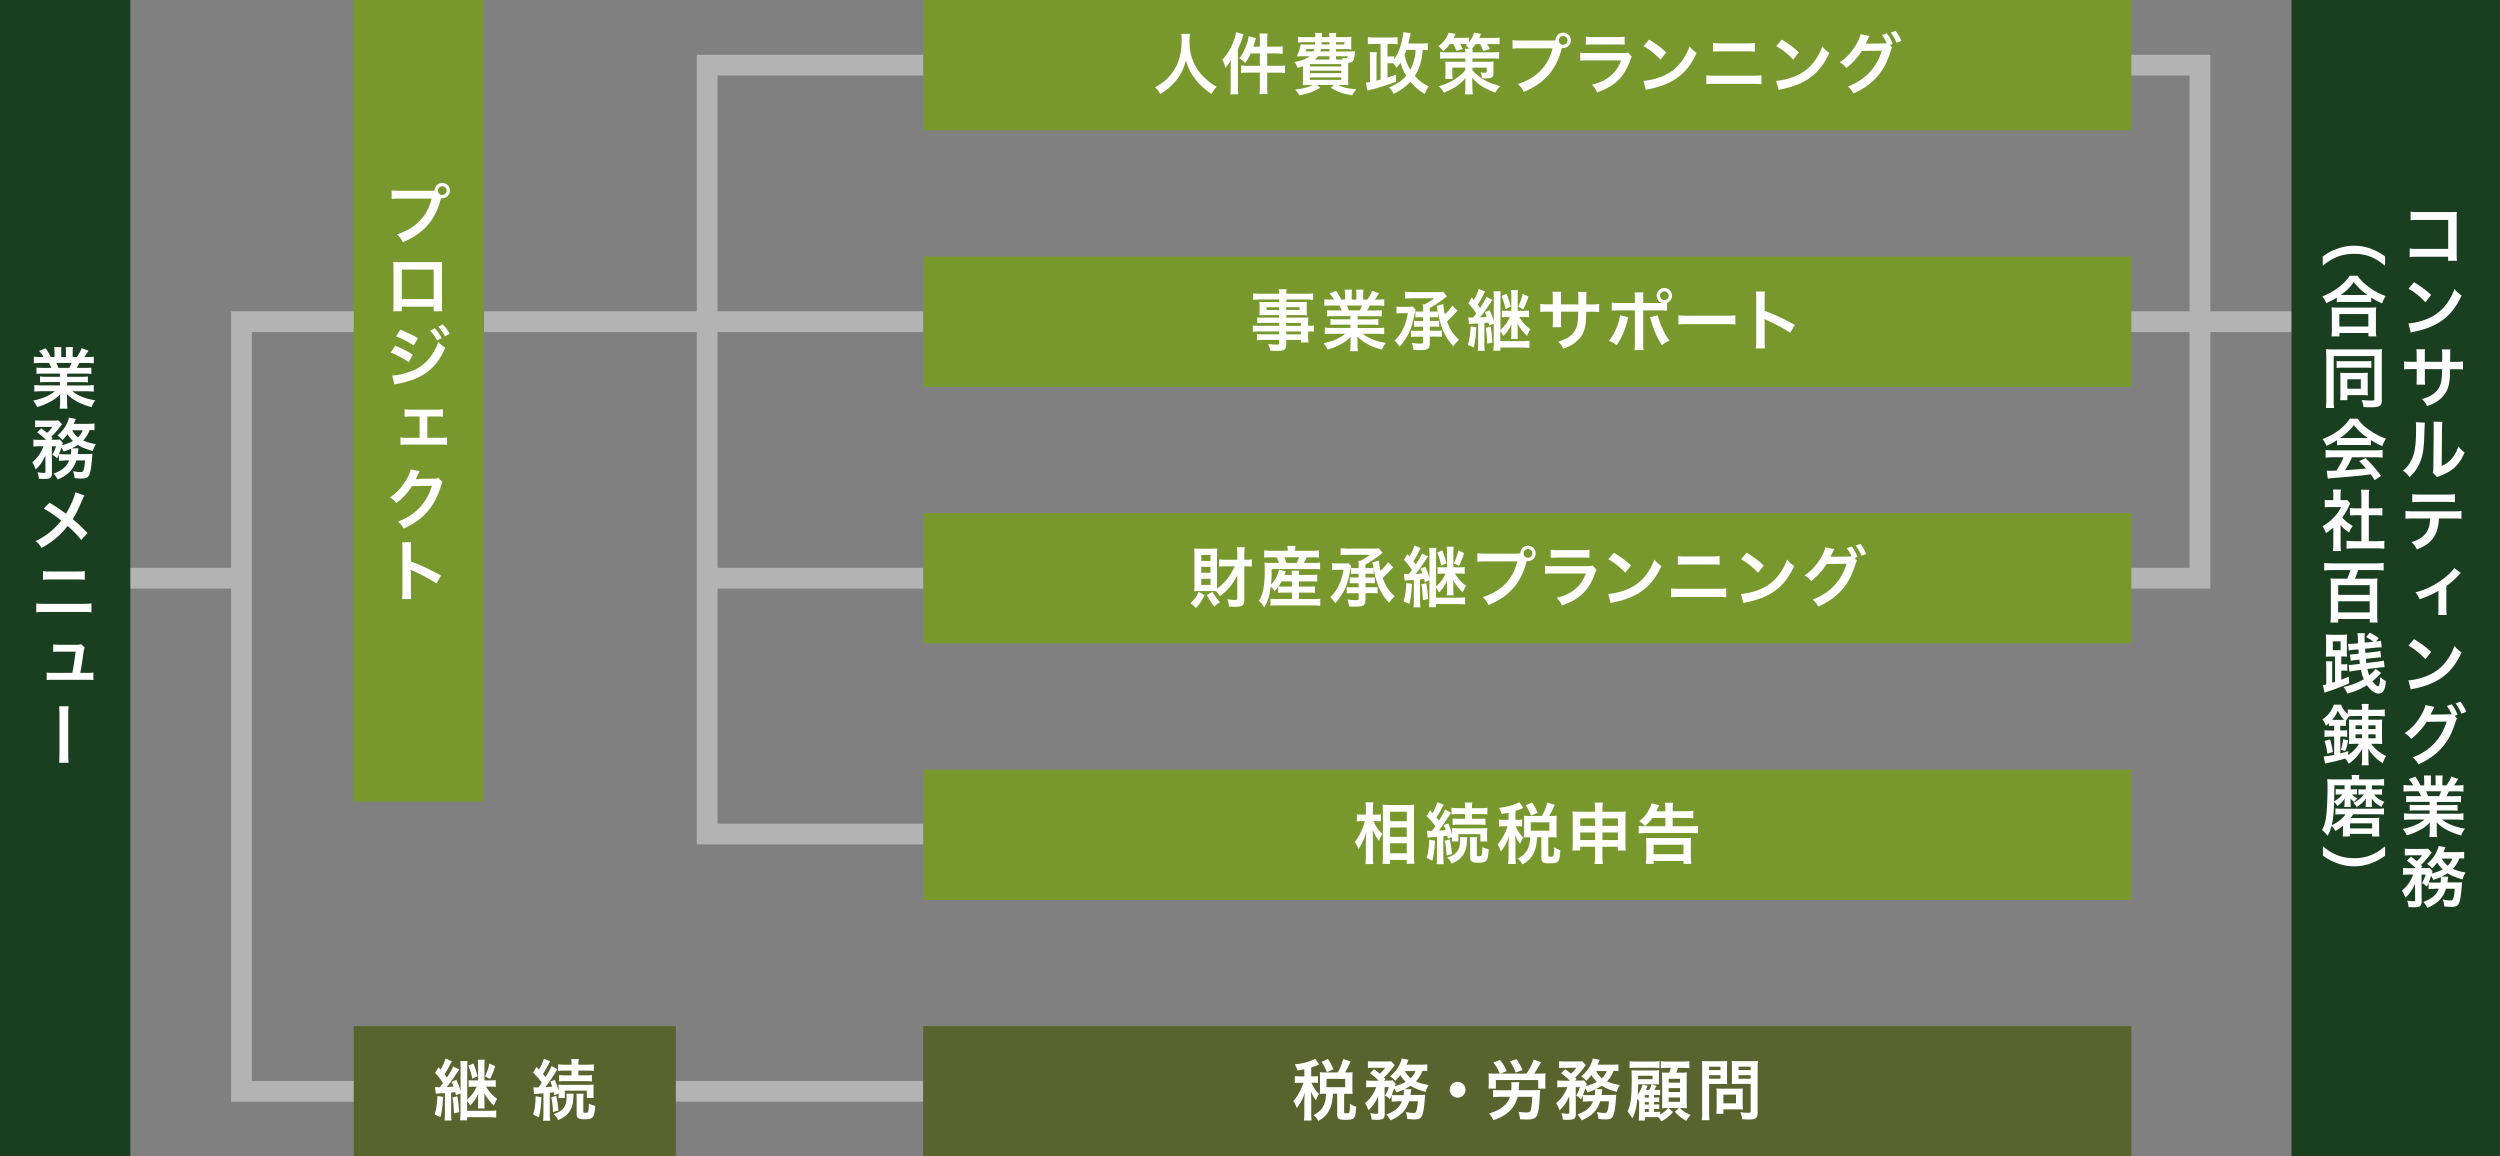
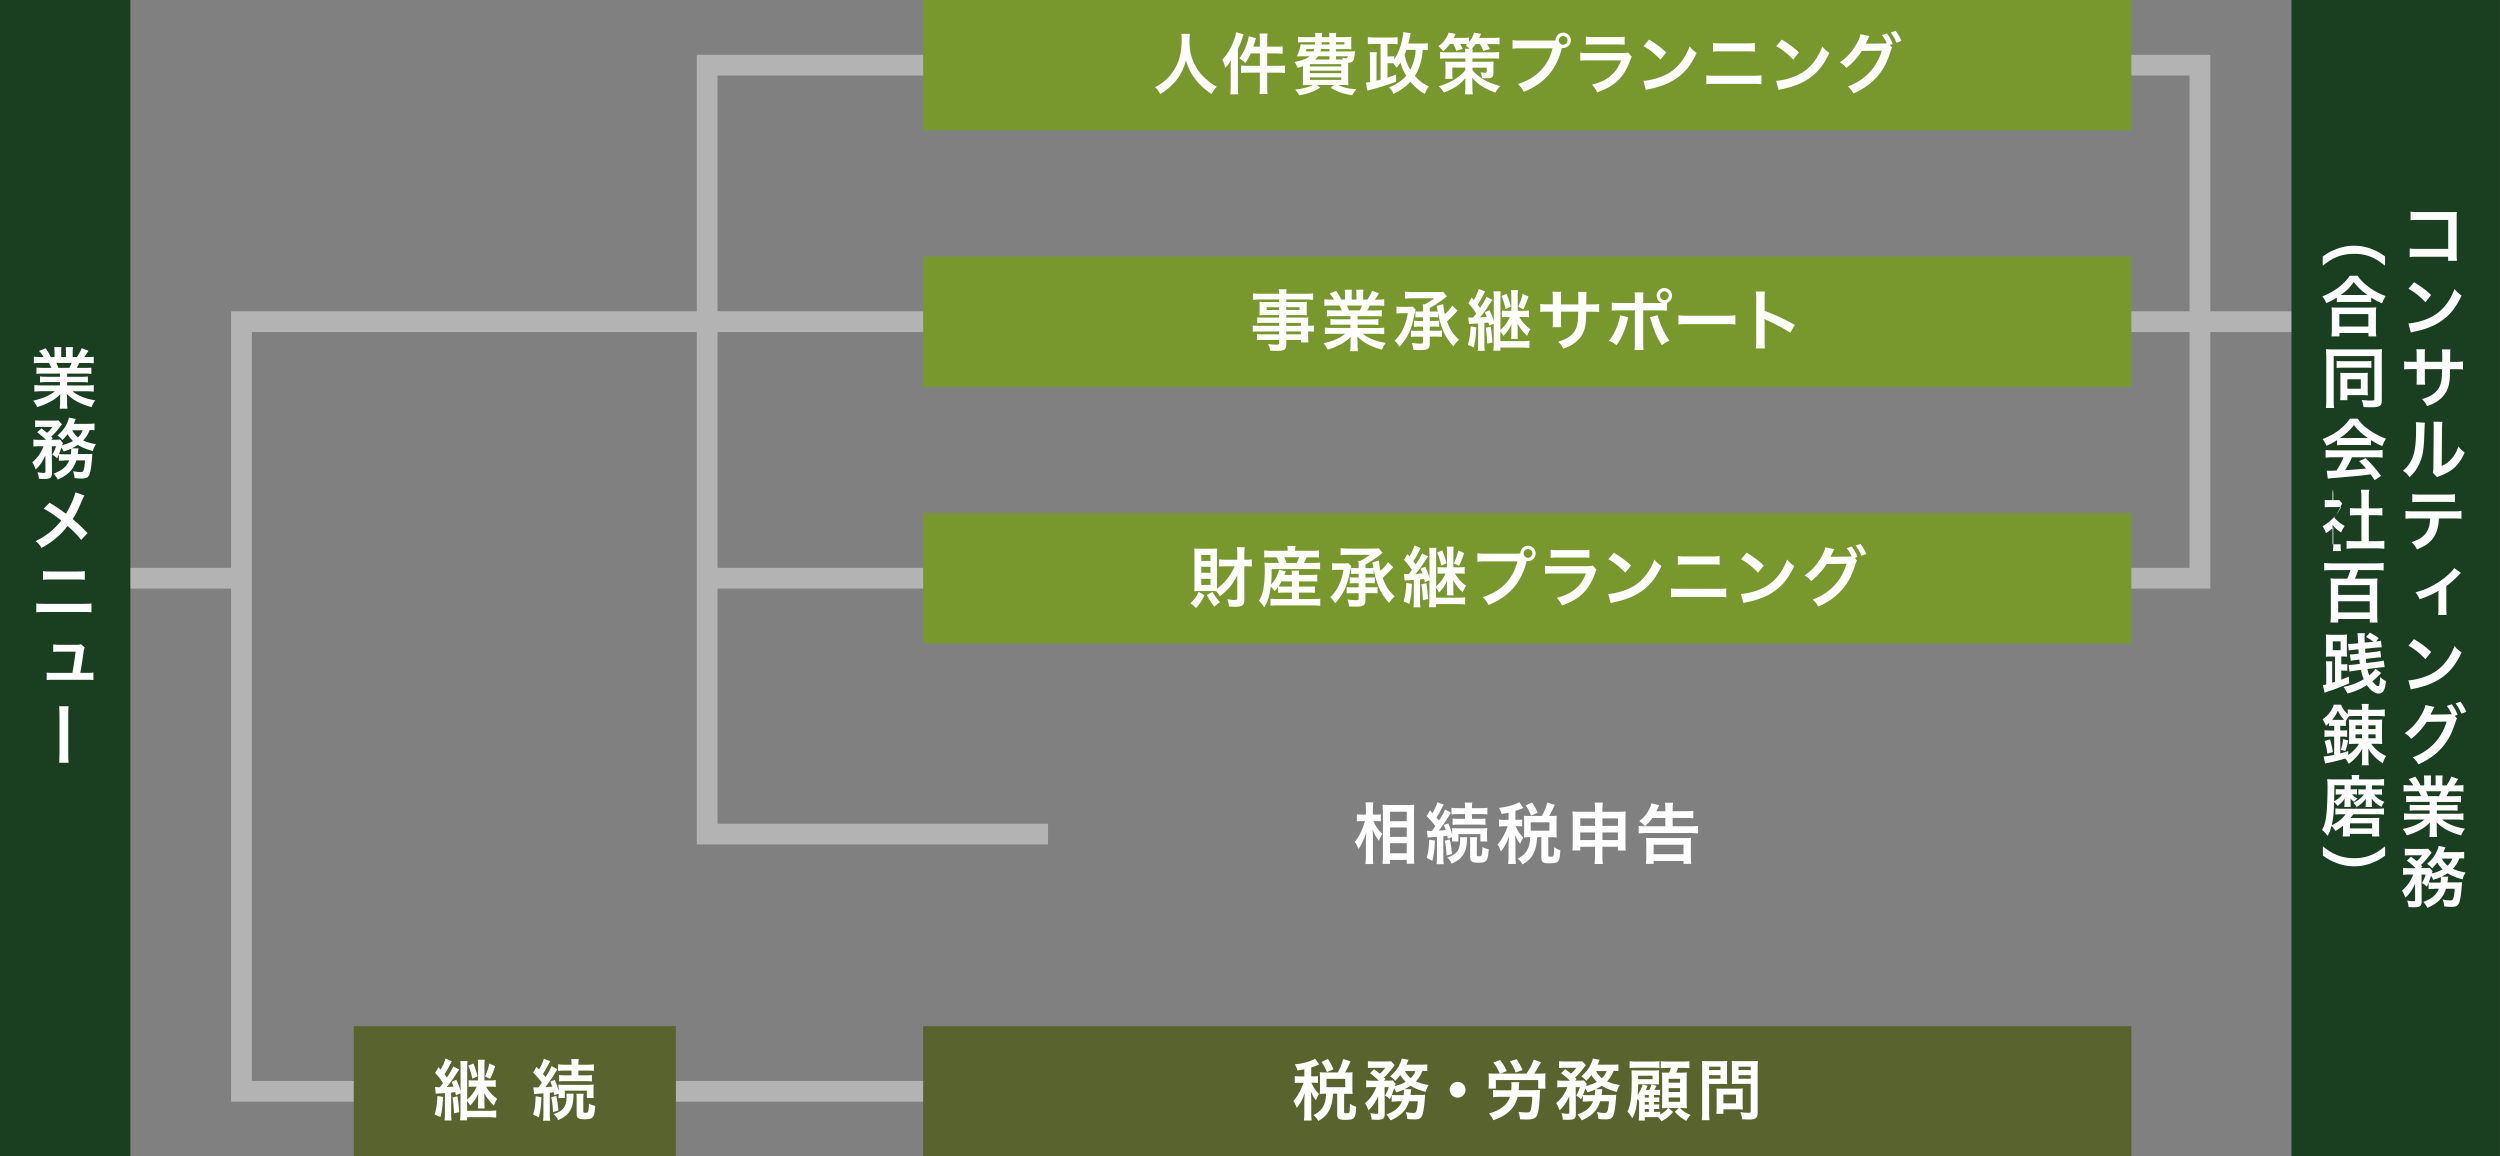
<svg xmlns="http://www.w3.org/2000/svg" id="_レイヤー_2" data-name="レイヤー 2" viewBox="0 0 602.36 278.65">
  <rect x="0" y="0" width="602.36" height="278.65" fill="#808080" stroke="none" />
  <defs>
    <style>.cls-1{fill:none;stroke:#b3b3b3;stroke-miterlimit:10;stroke-width:5px}.cls-2{fill:#fff}.cls-3{fill:#1a3e20}.cls-4{fill:#58632d}.cls-5{fill:#78982e}</style>
  </defs>
  <g id="_レイヤー_1-2" data-name="レイヤー 1">
    <path class="cls-1" d="M237.07 77.51H58.18v185.44h178.89M58.18 139.32H14.25" />
    <path class="cls-1" d="M252.52 200.96h-82.13V15.7h82.13m0 123.62h-82.13M494.84 15.7h35.22v123.62h-35.22m0-61.81h68.8" />
    <path class="cls-3" d="M0 0h31.4v278.65H0z" />
    <path class="cls-2" d="M10.44 90.01c-.74 0-1.15.02-1.65.08v-1.52c.45.05.86.06 1.65.06h1.94c-.24-.51-.42-.88-.59-1.18h-1.73c-.78 0-1.39.03-1.9.08v-1.6c.5.06 1.01.1 1.82.1h.51c-.3-.56-.5-.82-1.09-1.49l1.6-.61c.54.75.77 1.14 1.23 2.1h.91v-1.14c0-.48-.03-.93-.08-1.25h1.74c-.03.29-.05.64-.05 1.18v1.2h1.14v-1.2c0-.51-.02-.88-.05-1.18h1.75c-.05.3-.08.74-.08 1.25v1.14h1.01c.56-.8.86-1.36 1.15-2.14l1.65.61c-.38.64-.64 1.04-.99 1.54h.45c.83 0 1.33-.03 1.81-.1v1.6c-.5-.05-1.12-.08-1.9-.08h-1.6c-.3.64-.37.78-.59 1.18h1.86c.78 0 1.18-.02 1.65-.06v1.52c-.5-.06-.9-.08-1.65-.08h-4.18v.77h3.35c.72 0 1.2-.02 1.65-.08v1.44c-.45-.06-.94-.08-1.65-.08h-3.35v.8h4.47c.91 0 1.47-.03 1.94-.1v1.6c-.59-.06-1.18-.1-1.92-.1h-3.22c.54.46 1.26.9 2.18 1.28 1.02.43 1.86.66 3.33.91-.45.61-.64.96-.91 1.63-2.69-.74-4.5-1.71-5.94-3.17.05.61.05.75.05 1.14v.78c0 .67.03 1.17.11 1.62h-1.89c.06-.46.1-.99.1-1.63v-.77c0-.37 0-.43.05-1.09-.75.77-1.34 1.23-2.31 1.76-1.02.56-2 .98-3.27 1.34-.26-.56-.56-1.04-.98-1.54 2.34-.5 3.95-1.2 5.23-2.27h-2.98c-.75 0-1.33.03-1.94.1v-1.6c.51.06 1.06.1 1.92.1h4.24v-.8h-3.17c-.7 0-1.18.02-1.63.08V90.7c.45.06.91.08 1.63.08h3.17v-.77h-4zm6.27-1.38c.24-.46.37-.75.53-1.18h-3.65c.22.48.32.72.48 1.18h2.64zm-1.26 22.35c-.62 0-.91.02-1.26.06v-1.54c-.16.4-.22.51-.43.94-.45-.45-.64-.59-1.17-.88.4-.66.7-1.33.91-2.03h-1.01l.03 6.48c0 .5-.1.83-.34 1.07-.22.21-.72.32-1.49.32-.35 0-.85-.02-1.33-.05-.03-.61-.11-.98-.34-1.57.66.11 1.12.16 1.42.16.43 0 .53-.06.51-.38l-.02-3.83c-.61 1.41-1.34 2.47-2.35 3.39-.24-.75-.43-1.15-.8-1.74 1.3-1.1 2.02-2.13 2.71-3.86h-1.1c-.61 0-.98.02-1.34.08v-1.7c.4.06.78.08 1.44.08h1.6c-.77-.75-1.39-1.28-2.13-1.81l.99-.96c.9.67.98.72 1.38 1.07.53-.42.88-.82 1.3-1.41H9.85c-.56 0-.96.02-1.38.06v-1.65c.43.05.8.06 1.5.06h2.74c.82 0 1.02-.02 1.36-.05l.86.93c-.06.08-.19.24-.35.46-.69.94-1.62 2-2.24 2.51.14.16.21.21.35.38l-.35.38h.96c.56 0 .86-.02 1.17-.05l.69.85c-.06.13-.11.24-.19.5 1.01-.24 1.84-.56 2.62-.99-.56-.54-.98-1.06-1.31-1.65-.38.51-.61.75-1.23 1.41-.37-.45-.72-.75-1.22-1.09 1.2-1.04 1.84-1.87 2.38-3.09.22-.5.3-.72.4-1.22l1.66.32c-.05.08-.14.3-.24.56-.08.21-.14.35-.27.62h3.31c.75 0 1.28-.03 1.7-.08v1.63c-.37-.05-.66-.06-1.15-.06-.5 1.18-.83 1.71-1.58 2.51.94.45 1.7.66 3.07.9-.38.62-.5.9-.74 1.66-1.74-.5-2.67-.88-3.6-1.49-.43.3-.8.5-1.49.82l1.63.02q-.02.11-.02.21c-.02.08-.03.18-.05.29 0 .08-.02.11-.03.26-.02.22-.05.34-.08.62H21c.7 0 .98-.02 1.26-.06q-.05.37-.06.7c-.13 1.9-.34 3.36-.56 4.02-.32.98-.74 1.23-1.98 1.23-.45 0-.96-.03-1.7-.11-.05-.64-.13-.99-.37-1.66.74.14 1.36.22 1.84.22.51 0 .67-.19.85-1.01.11-.53.16-1.01.21-1.81h-2.1c-.69 2.19-1.95 3.51-4.48 4.61-.29-.54-.56-.94-.99-1.42 2.05-.77 3.11-1.66 3.75-3.19h-1.23zm1.63-1.52c.05-.45.08-.82.08-1.2 0-.06 0-.08-.02-.13-.61.26-.94.37-1.82.66-.19-.43-.27-.56-.53-.96-.21.67-.34 1.01-.56 1.58.29.03.59.05 1.31.05h1.54zm.32-5.79c.3.62.75 1.17 1.38 1.73.58-.59.83-.96 1.14-1.73h-2.51zm2.94 15.71c-.18.3-.24.43-.56 1.15-1.01 2.39-1.63 3.6-2.26 4.53 1.34 1.14 2.18 1.92 3.57 3.39l-1.54 1.65c-.83-1.09-1.79-2.08-3.25-3.38-.69.91-1.52 1.81-2.5 2.67-1.15 1.01-2.18 1.73-3.81 2.64-.43-.77-.69-1.06-1.41-1.66 1.78-.88 2.88-1.62 4.15-2.77.77-.69 1.41-1.38 2.03-2.18a28.28 28.28 0 00-4.24-2.88l1.41-1.41c1.17.69 1.86 1.14 2.64 1.7q1.2.86 1.33.94c1.02-1.68 2.05-4 2.26-5.15l2.18.75zm-11.6 26c.61.1.96.11 2.05.11h9.19c1.09 0 1.44-.02 2.05-.11v2.15c-.56-.06-.98-.08-2.02-.08h-9.25c-1.04 0-1.46.02-2.02.08v-2.15zm1.62-7.79c.58.1.94.11 1.89.11h6.29c.94 0 1.31-.02 1.89-.11v2.11c-.53-.06-.91-.08-1.87-.08h-6.32c-.96 0-1.34.02-1.87.08v-2.11zm10.67 24.54c.74 0 1.04-.02 1.47-.1v1.82c-.43-.05-.8-.06-1.47-.06h-8.31c-.7 0-1.04.02-1.47.06v-1.82c.45.08.74.1 1.47.1h4.72c.27-1.42.61-3.67.77-5.12h-3.97c-.78 0-1.01.02-1.42.06v-1.81c.4.06.83.1 1.47.1h4.05c.56 0 .8-.03 1.18-.14l.88.77q-.19.48-.37 1.82c-.24 1.76-.42 2.88-.69 4.32h1.68zm-4.49 8.03c-.08.61-.1 1.02-.1 2.4v8.79c0 1.39.02 1.81.1 2.42h-2.29q.06-.54.08-2.43v-8.72q-.02-1.9-.08-2.45h2.29z" />
-     <path class="cls-5" d="M85.23 0h31.4v193.15h-31.4z" />
-     <path class="cls-2" d="M103.77 45.97c.48 0 .67-.02.94-.03.02-1.04.82-1.86 1.84-1.86s1.86.83 1.86 1.84-.83 1.86-1.86 1.86c-.1 0-.19-.02-.3-.03-1.3 5.23-4.13 8.5-9.19 10.61-.42-.83-.69-1.2-1.41-1.9 4.43-1.38 7.33-4.35 8.35-8.61h-7.62c-1.18 0-1.49.02-2.02.1v-2.08c.58.1.96.11 2.05.11h7.35zm1.74-.05c0 .58.46 1.06 1.04 1.06s1.06-.48 1.06-1.06-.46-1.04-1.06-1.04-1.04.46-1.04 1.04zm-8.7 27.96V75h-2.06c.05-.38.06-.77.06-1.38v-9.17c0-.61-.02-.91-.06-1.34.38.03.72.05 1.36.05h9.09c.69 0 .98-.02 1.34-.05-.03.42-.05.74-.05 1.33v9.16c0 .59.02 1.02.06 1.39h-2.06v-1.1h-7.68zm7.68-8.92h-7.68v7.09h7.68v-7.09zM95.21 83.3c1.49.59 3.06 1.39 4.26 2.18l-.99 1.81c-1.06-.82-2.87-1.79-4.34-2.34l1.07-1.65zm-.72 7.17c1.25-.02 2.93-.38 4.63-1.04 2.93-1.02 5.33-3.65 6.48-7.06.62.67.93.93 1.66 1.42-1.98 4.85-5.36 7.48-11.09 8.6-.69.14-.82.18-1.12.27l-.56-2.19zm1.95-11.04c1.5.58 3.11 1.34 4.26 2.06l-1.02 1.76c-1.3-.88-3.11-1.82-4.27-2.19l1.04-1.63zm8.32-.32c.7.75 1.14 1.36 1.68 2.35l-1.12.59c-.53-.98-.98-1.62-1.68-2.39l1.12-.56zm2.48 1.93c-.48-.88-1.01-1.63-1.63-2.32l1.07-.56c.72.74 1.17 1.34 1.66 2.26l-1.1.62zm-4.29 24.45h3.27c.75 0 1.04-.02 1.49-.1v1.79c-.46-.05-.78-.06-1.49-.06h-8.24c-.72 0-1.04.02-1.49.06v-1.79c.54.08.77.1 1.47.1h3.14v-5.15h-2.14c-.45 0-1.1.05-1.47.1V98.6c.43.08.82.11 1.46.11h6.29c.67 0 1.02-.03 1.47-.11v1.81c-.43-.05-.67-.06-1.46-.06h-2.29v5.15zm3.69 10.67c-.16.24-.22.38-.4.96-.74 2.43-1.87 4.59-3.28 6.18-1.47 1.68-3.23 2.93-5.7 4.07-.45-.8-.66-1.07-1.36-1.68 1.6-.66 2.5-1.14 3.51-1.89 2.29-1.7 3.79-3.89 4.67-6.75l-4.82.08a15.66 15.66 0 01-3.75 4.1c-.48-.66-.72-.86-1.55-1.38 1.82-1.25 2.98-2.53 4.15-4.64.5-.91.75-1.54.82-2.11l2.19.43q-.1.14-.27.5-.05.08-.21.45l-.21.42q-.16.32-.26.51c.21-.02.46-.03.77-.03l3.51-.05c.62 0 .8-.03 1.17-.16l1.02 1.01zm-9.77 28.17c.08-.51.1-.94.1-1.79v-10.26c0-.78-.03-1.2-.1-1.63h2.19c-.06.48-.06.69-.06 1.68v2.98c2.19.77 4.71 1.94 7.27 3.38l-1.12 1.89c-1.33-.91-2.99-1.82-5.67-3.06-.37-.18-.42-.19-.54-.27.05.45.06.64.06 1.09v4.23c0 .83.02 1.25.06 1.78h-2.19z" />
    <path class="cls-3" d="M552.12 0h50.23v278.65h-50.23z" />
-     <path class="cls-2" d="M582.57 61.86c-1.1 0-1.49.02-1.97.06v-2.06c.59.1.88.11 2 .11h7.28v-6.98h-7.01c-1.14 0-1.47.02-2.05.08v-2.08c.59.1.9.11 2.06.11h7.7q.83 0 1.39-.03c-.05.43-.05.59-.05 1.33v8.79c0 .8.02 1.25.08 1.65h-2.14v-.98h-7.3zm-2.29 16.07c1.38-.08 3.28-.54 4.74-1.18 2-.86 3.49-2.1 4.75-3.92.7-1.02 1.15-1.9 1.63-3.2.62.75.88.99 1.7 1.57-1.36 2.93-2.88 4.82-5.07 6.27-1.63 1.09-3.62 1.87-6.1 2.4-.64.13-.69.14-1.06.27l-.59-2.21zm1.36-9.94c1.9 1.18 2.9 1.92 4.13 3.09l-1.38 1.74c-1.28-1.36-2.59-2.42-4.08-3.25l1.33-1.58zm6.78 19.2l.02-.72v-.51c0-1.06-.02-1.41-.08-1.78h2.06c-.05.37-.06.45-.06 1.07q0 .98-.02 1.94h1.02c1.14 0 1.46-.02 2.08-.11v1.95c-.56-.06-.99-.08-2.05-.08h-1.07c-.03 1.92-.03 2.03-.11 2.64-.22 2.05-.91 3.41-2.31 4.59-.86.74-1.65 1.15-3.12 1.68-.3-.69-.51-.99-1.2-1.7 1.52-.46 2.29-.85 3.06-1.52 1.09-.94 1.55-2 1.7-3.84.03-.37.03-.75.06-1.86h-4.15v2.4c0 .67.02.93.06 1.34h-2.08c.05-.35.06-.78.06-1.38v-2.37h-.98c-1.06 0-1.49.02-2.05.08v-1.95c.62.1.94.11 2.08.11h.94v-1.6c0-.67-.02-1.01-.08-1.42h2.1c-.06.53-.06.56-.06 1.38v1.65h4.16zm-4.16 14.65q-.06.45-.16 3.59c-.11 3.12-.46 4.93-1.3 6.58-.54 1.1-1.15 1.92-2.21 2.96-.62-.8-.86-1.04-1.62-1.55.78-.64 1.17-1.07 1.65-1.84 1.15-1.84 1.52-3.91 1.52-8.39 0-.88 0-1.02-.06-1.46l2.18.11zm4.24-.19c-.08.46-.1.74-.11 1.52l-.08 9.11c1.12-.53 1.76-1.01 2.45-1.82.74-.86 1.2-1.74 1.57-2.93.56.72.77.93 1.5 1.5-.66 1.58-1.49 2.78-2.54 3.73-.91.78-1.74 1.26-3.41 1.92-.35.13-.48.19-.69.29l-1.02-1.09c.11-.46.13-.82.14-1.7l.08-9.03v-.48c0-.4-.02-.75-.06-1.06l2.18.03zm-.86 23.27c-.08 1.84-.43 3.17-1.12 4.31-.85 1.41-2.02 2.29-4.18 3.15-.4-.82-.61-1.09-1.3-1.76 1.92-.59 3.12-1.44 3.79-2.67.42-.74.66-1.78.7-3.03h-3.91c-1.09 0-1.46.02-2.03.08v-1.9c.61.1.96.11 2.06.11h9.36c1.09 0 1.46-.02 2.06-.11v1.9c-.58-.06-.94-.08-2.03-.08h-3.43zm-6.42-5.86c.59.1.91.11 2.06.11h6.15c1.15 0 1.47-.02 2.06-.11v1.95c-.53-.06-.91-.08-2.03-.08h-6.21c-1.12 0-1.5.02-2.03.08v-1.95zm11.73 18.99q-.22.18-.54.53c-.8.86-1.97 1.9-2.98 2.62v5.44c0 .74.02 1.14.08 1.54l-2.06-.02c.06-.46.08-.77.08-1.52v-4.29c-1.44.85-2.59 1.36-4.53 2.03-.34-.74-.48-1.01-.99-1.66 1.5-.4 2.48-.77 3.79-1.44 1.79-.93 3.2-1.94 4.55-3.25.53-.53.72-.75.98-1.15l1.63 1.17zm-12.67 25.88c1.38-.08 3.28-.54 4.74-1.18 2-.86 3.49-2.1 4.75-3.92.7-1.02 1.15-1.9 1.63-3.2.62.75.88.99 1.7 1.57-1.36 2.93-2.88 4.82-5.07 6.27-1.63 1.09-3.62 1.87-6.1 2.4-.64.13-.69.14-1.06.27l-.59-2.21zm1.36-9.94c1.9 1.18 2.9 1.92 4.13 3.09l-1.38 1.74c-1.28-1.36-2.59-2.42-4.08-3.25l1.33-1.58zm10.37 19.12c-.14.21-.22.4-.4.96-.94 2.85-1.71 4.27-3.22 6.05-1.42 1.63-3.39 3.04-5.7 4.05-.42-.75-.7-1.1-1.36-1.68 4.19-1.6 6.9-4.47 8.18-8.63l-4.82.06c-.9 1.47-2.42 3.14-3.75 4.11-.48-.66-.72-.86-1.55-1.38 1.73-1.15 3.01-2.59 4.15-4.64.48-.86.77-1.62.82-2.13l2.19.45c-.11.14-.13.18-.27.48-.13.29-.27.61-.43.93-.08.14-.08.16-.11.22l-.13.24c.19-.02.45-.03.77-.03l3.51-.05c.43 0 .7-.02.83-.03-.37-.8-.66-1.31-1.17-2l1.18-.4c.62.83.99 1.47 1.42 2.53l-.69.26.54.62zm1.04-1.15c-.38-.94-.85-1.76-1.38-2.48l1.15-.4a9.49 9.49 0 011.41 2.43l-1.18.45zm-11.65 21.25c-.74 0-1.15.02-1.65.08v-1.52c.45.05.86.06 1.65.06h1.94c-.24-.51-.42-.88-.59-1.18h-1.73c-.78 0-1.39.03-1.9.08v-1.6c.5.06 1.01.1 1.82.1h.51c-.3-.56-.5-.82-1.09-1.49l1.6-.61c.54.75.77 1.14 1.23 2.1h.91v-1.14c0-.48-.03-.93-.08-1.25h1.74c-.03.29-.05.64-.05 1.18v1.2h1.14v-1.2c0-.51-.02-.88-.05-1.18h1.75c-.05.3-.08.74-.08 1.25v1.14h1.01c.56-.8.86-1.36 1.15-2.14l1.65.61c-.38.64-.64 1.04-.99 1.54h.45c.83 0 1.33-.03 1.81-.1v1.6c-.5-.05-1.12-.08-1.9-.08h-1.6c-.3.64-.37.78-.59 1.18h1.86c.78 0 1.18-.02 1.65-.06v1.52c-.5-.06-.9-.08-1.65-.08h-4.18v.77h3.35c.72 0 1.2-.02 1.65-.08v1.44c-.45-.06-.94-.08-1.65-.08h-3.35v.8h4.47c.91 0 1.47-.03 1.94-.1v1.6c-.59-.06-1.18-.1-1.92-.1h-3.22c.54.46 1.26.9 2.18 1.28 1.02.43 1.86.66 3.33.91-.45.61-.64.96-.91 1.63-2.69-.74-4.5-1.71-5.94-3.17.05.61.05.75.05 1.14v.78c0 .67.03 1.17.11 1.62h-1.89c.06-.46.1-.99.1-1.63v-.77c0-.37 0-.43.05-1.09-.75.77-1.34 1.23-2.31 1.76-1.02.56-2 .98-3.27 1.34-.26-.56-.56-1.04-.98-1.54 2.34-.5 3.95-1.2 5.23-2.27h-2.98c-.75 0-1.33.03-1.94.1v-1.6c.51.06 1.06.1 1.92.1h4.24v-.8h-3.17c-.7 0-1.18.02-1.63.08v-1.44c.45.06.91.08 1.63.08h3.17v-.77h-4zm6.27-1.38c.24-.46.37-.75.53-1.18h-3.65c.22.48.32.72.48 1.18h2.64zm-1.26 22.35c-.62 0-.91.02-1.26.06v-1.54c-.16.4-.22.51-.43.94-.45-.45-.64-.59-1.17-.88.4-.66.7-1.33.91-2.03h-1.01l.03 6.48c0 .5-.1.83-.34 1.07-.22.21-.72.32-1.49.32-.35 0-.85-.02-1.33-.05-.03-.61-.11-.98-.34-1.57.66.11 1.12.16 1.42.16.43 0 .53-.06.51-.38l-.02-3.83c-.61 1.41-1.34 2.47-2.35 3.39-.24-.75-.43-1.15-.8-1.74 1.3-1.1 2.02-2.13 2.71-3.86h-1.1c-.61 0-.98.02-1.34.08v-1.7c.4.06.78.08 1.44.08h1.6c-.77-.75-1.39-1.28-2.13-1.81l.99-.96c.9.67.98.72 1.38 1.07.53-.42.88-.82 1.3-1.41h-2.78c-.56 0-.96.02-1.38.06v-1.65c.43.05.8.06 1.5.06h2.74c.82 0 1.02-.02 1.36-.05l.86.93c-.06.08-.19.24-.35.46-.69.94-1.62 2-2.24 2.51.14.16.21.21.35.38l-.35.38h.96c.56 0 .86-.02 1.17-.05l.69.85c-.06.13-.11.24-.19.5 1.01-.24 1.84-.56 2.62-.99-.56-.54-.98-1.06-1.31-1.65-.38.51-.61.75-1.23 1.41-.37-.45-.72-.75-1.22-1.09 1.2-1.04 1.84-1.87 2.38-3.09.22-.5.3-.72.4-1.22l1.66.32c-.05.08-.14.3-.24.56-.08.21-.14.35-.27.62h3.31c.75 0 1.28-.03 1.7-.08v1.63c-.37-.05-.66-.06-1.15-.06-.5 1.18-.83 1.71-1.58 2.51.94.45 1.7.66 3.07.9-.38.62-.5.9-.74 1.66-1.74-.5-2.67-.88-3.6-1.49-.43.3-.8.5-1.49.82l1.63.02q-.02.11-.02.21c-.02.08-.03.18-.05.29 0 .08-.02.11-.03.26-.02.22-.05.34-.08.62h2.27c.7 0 .98-.02 1.26-.06q-.05.37-.06.7c-.13 1.9-.34 3.36-.56 4.02-.32.98-.74 1.23-1.98 1.23-.45 0-.96-.03-1.7-.11-.05-.64-.13-.99-.37-1.66.74.14 1.36.22 1.84.22.51 0 .67-.19.85-1.01.11-.53.16-1.01.21-1.81h-2.1c-.69 2.19-1.95 3.51-4.48 4.61-.29-.54-.56-.94-.99-1.42 2.05-.77 3.11-1.66 3.75-3.19h-1.23zm1.63-1.52c.05-.45.08-.82.08-1.2 0-.06 0-.08-.02-.13-.61.26-.94.37-1.82.66-.19-.43-.27-.56-.53-.96-.21.67-.34 1.01-.56 1.58.29.03.59.05 1.31.05h1.54zm.32-5.79c.3.62.75 1.17 1.38 1.73.58-.59.83-.96 1.14-1.73h-2.51zM559.67 61.8c1.28-.91 1.98-1.3 3.15-1.74 1.47-.58 2.88-.85 4.42-.85s2.82.26 4.27.82c1.17.46 1.87.85 3.15 1.74v2.26c-1.41-1.12-2.13-1.58-3.19-2.05-1.31-.56-2.64-.82-4.24-.82s-3.06.27-4.39.85c-1.06.45-1.78.91-3.19 2.03V61.8zm3.38 9.9c-1.04.64-1.46.86-2.56 1.34-.27-.67-.46-1.01-.93-1.63 1.49-.58 2.85-1.34 4.08-2.3 1.1-.88 1.86-1.68 2.51-2.67h1.9c.69 1.02 1.41 1.74 2.69 2.71 1.25.94 2.45 1.58 4.08 2.19-.42.67-.58.98-.88 1.76-1.14-.51-1.63-.77-2.61-1.41v1.12c-.4-.05-.8-.06-1.44-.06h-5.47c-.51 0-.96.02-1.38.06v-1.1zm-1.3 9.36c.06-.51.1-.99.1-1.7v-3.73c0-.66-.03-1.12-.08-1.58.35.05.74.06 1.38.06h8c.64 0 1.02-.02 1.39-.06-.06.45-.08.9-.08 1.58v3.75c0 .74.02 1.18.1 1.68h-1.9v-.82h-6.99v.82h-1.9zm1.9-2.38h6.99v-3.01h-6.99v3.01zm6.23-7.6h.54c-1.41-1.01-2.29-1.84-3.3-3.12-.96 1.38-1.66 2.06-3.14 3.12h5.89zm-9.39 14.67c0-.69-.02-1.14-.06-1.62.32.03 1.09.06 1.81.06h9.97c.74 0 1.39-.03 1.73-.06-.05.48-.06.99-.06 1.74v10.64c0 1.3-.51 1.62-2.62 1.62-.46 0-1.2-.02-1.78-.06-.1-.72-.18-1.02-.45-1.7.83.1 1.68.14 2.24.14.67 0 .82-.06.82-.35V85.79h-9.8v10.66c0 .93.02 1.38.1 1.86h-1.98c.06-.58.1-1.15.1-1.9V85.75zm2.52 1.2c.34.06.61.08 1.42.08h5.52c.83 0 1.04-.02 1.42-.08v1.7c-.4-.05-.72-.06-1.39-.06h-5.57c-.67 0-1.01.02-1.41.06v-1.7zm7.48 7.3c0 .38.02.67.05 1.01-.43-.03-.69-.05-1.06-.05h-3.89v1.22h-1.74c.05-.43.06-.83.06-1.42v-4.15c0-.43-.02-.74-.05-1.04.43.02.67.03 1.1.03h4.37c.64 0 .88 0 1.2-.03-.03.32-.05.56-.05 1.04v3.39zm-4.91-.58h3.25v-2.29h-3.25v2.29zm-2.47 12.37c-.99.64-1.44.88-2.56 1.38-.27-.64-.53-1.09-.93-1.63 1.73-.69 2.8-1.28 4.02-2.22 1.06-.82 1.87-1.66 2.53-2.69h1.9c.85 1.18 1.49 1.81 2.71 2.66 1.36.96 2.66 1.63 4.11 2.16-.45.69-.66 1.14-.88 1.79-1.01-.43-1.62-.75-2.74-1.46v1.25c-.42-.05-.83-.06-1.44-.06h-5.35c-.46 0-.94.02-1.38.06v-1.23zm-.88 4.13c-.82 0-1.36.03-1.89.1v-1.86c.53.06 1.14.1 1.89.1h9.97c.78 0 1.34-.03 1.87-.1v1.86c-.53-.06-1.07-.1-1.87-.1h-5.51c-.5 1.17-.99 2.11-1.66 3.11q2.83-.16 5.07-.4c-.51-.56-.78-.85-1.68-1.78l1.58-.7c1.71 1.73 2.4 2.53 3.7 4.27l-1.54 1.01c-.53-.78-.69-1.01-.96-1.39-1.33.18-2.29.29-2.88.35-1.58.14-4.75.43-5.39.48-.9.06-1.7.14-2.06.22l-.26-1.95c.43.03.7.05.93.05.11 0 .59-.02 1.41-.06.78-1.18 1.28-2.11 1.71-3.2h-2.43zm7.59-4.63c.26 0 .4 0 .7-.02-1.47-1.01-2.39-1.84-3.35-3.11-.85 1.14-1.84 2.06-3.33 3.11.27.02.37.02.66.02h5.31zm-5.86 25.6c0 .75.02 1.15.08 1.63h-1.94c.08-.48.1-.91.1-1.66v-4.02c-.62.58-.96.83-1.78 1.36-.19-.61-.48-1.18-.82-1.66 1.12-.64 1.89-1.25 2.75-2.16.75-.78 1.22-1.44 1.74-2.46h-2.61c-.58 0-.91.02-1.34.06v-1.78c.4.05.74.06 1.26.06h.8v-1.34c0-.42-.03-.85-.1-1.22h1.94c-.06.37-.1.72-.1 1.25v1.31h.66c.5 0 .72-.02.93-.05l.77.83c-.14.24-.24.4-.35.67-.53 1.15-.83 1.68-1.6 2.74.75.85 1.49 1.42 2.54 2.03-.38.51-.62.96-.88 1.57a8.57 8.57 0 01-2.06-1.81v4.64zm6.79-.75h1.92c.8 0 1.33-.03 1.82-.1v1.94c-.56-.08-1.18-.11-1.82-.11h-5.47c-.64 0-1.25.03-1.81.11v-1.94c.51.06 1.07.1 1.84.1h1.74v-6.26h-1.2c-.54 0-1.06.03-1.57.08v-1.81c.46.06.88.08 1.57.08h1.2v-2.82c0-.66-.03-1.04-.11-1.66h2c-.1.64-.11.98-.11 1.66v2.82h1.7c.72 0 1.12-.02 1.57-.08v1.81c-.51-.05-1.01-.08-1.57-.08h-1.7v6.26zm-8.78 6.96c-.72 0-1.31.03-1.97.1v-1.81c.56.06 1.18.1 1.97.1h10.39c.72 0 1.39-.03 1.97-.1v1.81c-.61-.06-1.28-.1-1.97-.1h-4.18c-.22.72-.53 1.52-.78 2.08h3.83c.62 0 1.12-.02 1.62-.08-.05.48-.08 1.06-.08 1.65v6.98c0 .66.03 1.31.1 2.02h-1.89v-.86h-7.6v.86h-1.87c.06-.66.1-1.23.1-2.02v-7.01c0-.58-.03-1.14-.08-1.62.46.05.93.08 1.5.08h2.53c.26-.56.51-1.23.77-2.08h-4.34zm1.4 5.98h7.6v-2.34h-7.6v2.34zm0 4.23h7.6v-2.69h-7.6v2.69zm-.76 10.62h-.83c-.56 0-.93.02-1.38.06.05-.58.06-.98.06-1.62v-2.13c0-.62-.02-1.07-.06-1.62.46.06.88.08 1.52.08h2.1c.74 0 1.07-.02 1.5-.08-.05.56-.06.91-.06 1.62v2.13c0 .99 0 1.22.05 1.6-.34-.03-.64-.05-1.25-.05h-.14v1.9h.43c.53 0 .75-.02 1.01-.08v1.65c-.3-.05-.53-.06-1.01-.06h-.43v2.16c.61-.21.9-.34 1.81-.7l.1 1.6c-1.9.82-3.54 1.46-4.8 1.86-.56.18-.72.24-1.12.43l-.43-1.86c.32-.03.43-.05.82-.14v-3.97c0-.78-.02-1.18-.1-1.62h1.58c-.05.42-.06.74-.06 1.55v3.6c.38-.11.4-.13.7-.22v-6.1zm-.54-1.52h1.89v-2.13h-1.89v2.13zm11.67 5.49c-.11.1-.13.11-.32.32-.64.67-1.23 1.22-1.79 1.66.48.7 1.04 1.2 1.36 1.2.14 0 .26-.13.3-.35.11-.54.18-1.12.19-1.87.56.53.9.77 1.39.98-.13 1.34-.26 1.86-.61 2.4-.27.42-.64.62-1.14.62-.9 0-1.97-.77-2.83-2.03-1.52.96-2.71 1.47-4.72 2.03-.22-.59-.48-1.02-.93-1.6 1.79-.37 3.47-.99 4.9-1.86-.35-.86-.46-1.2-.67-2.26l-1.33.18c-.51.06-1.06.16-1.46.26l-.18-1.62c.43 0 .82-.02 1.44-.1l1.26-.16c-.06-.37-.08-.51-.13-1.02l-.83.1c-.51.05-.9.11-1.23.19l-.21-1.54h.14c.27 0 .67-.03 1.1-.08l.88-.1-.08-1.04-.93.08c-.69.08-.99.11-1.39.19l-.16-1.6c.16.02.26.02.29.02.27 0 .74-.03 1.14-.06l.98-.1c-.02-.27-.02-.29-.02-.46-.05-1.26-.06-1.46-.16-1.97h1.84c-.08.26-.1.42-.1 1.02 0 .46.02.74.03 1.25l2.1-.21c-.5-.38-.83-.61-1.76-1.15l.9-1.04c.86.46 1.52.86 2.16 1.33l-.66.8c.54-.05.8-.1 1.18-.19l.18 1.6h-.21c-.26 0-.67.03-1.31.08l-2.48.26q.03.46.06 1.01l2.08-.24c.8-.08 1.09-.13 1.52-.26l.21 1.57c-.45 0-.72.02-1.52.11l-2.16.24c.05.5.06.64.11 1.02l2.72-.34c.59-.08 1.06-.16 1.47-.26l.21 1.58c-.5.02-.82.03-1.52.13l-2.62.32c.14.69.22.96.43 1.52.8-.66 1.15-1.02 1.52-1.57l1.34.99zm-11.65 12.73c-.32 0-.61.02-.94.06v-.72c-.29.27-.38.35-.72.66-.26-.66-.42-.96-.83-1.57.7-.48 1.22-.94 1.7-1.58.46-.59.67-.99 1.02-1.94h1.73c.5 1.09.86 1.6 1.63 2.27v-1.14c.48.06.96.1 1.68.1h1.76v-.11c0-.51-.03-.88-.1-1.3h1.73c-.06.38-.1.74-.1 1.3v.11h2.29c.7 0 1.2-.03 1.66-.1v1.68c-.45-.05-.96-.08-1.63-.08h-2.32v.9h2c.66 0 1.02-.02 1.33-.06-.03.38-.05.78-.05 1.55v2.71c0 .82.02 1.31.05 1.66-.37-.05-.83-.06-1.52-.06h-1.12c.9 1.28 2.02 2.19 3.57 2.93-.3.48-.56 1.04-.78 1.76-.99-.66-1.46-1.01-2.11-1.71-.62-.64-.94-1.06-1.41-1.86.03.56.05.78.05 1.25v1.36c0 .66.02.99.1 1.44h-1.73c.08-.48.1-.8.1-1.44v-1.33c0-.45.02-.72.05-1.23-.78 1.44-1.76 2.54-3.25 3.63-.24-.45-.48-.8-.86-1.26-1.23.38-2.66.75-4 1.02-.14.03-.67.16-.85.19l-.35-1.71c.56-.02 1.5-.16 2.54-.38v-4.4h-.78c-.64 0-1.15.03-1.55.1v-1.65c.42.06.85.08 1.57.08h.77v-1.12h-.3zm-1.33 6.71c-.13-1.15-.3-1.89-.67-3.07l1.34-.38c.29 1.06.46 1.84.67 3.06l-1.34.4zm1.36-8.15h2.18c.18 0 .27 0 .48-.02-.61-.66-.91-1.1-1.5-2.19-.38.91-.69 1.42-1.36 2.21h.21zm1.76 2.56h.42c.54 0 .85-.02 1.23-.06v1.62c-.37-.06-.7-.08-1.25-.08h-.4v4.05c.61-.16.94-.26 1.92-.56v.94c1.07-.74 1.97-1.66 2.58-2.69h-.98c-.64 0-1.09.02-1.46.06.05-.38.06-.82.06-1.49v-2.93c0-.69-.02-1.06-.06-1.5.38.05.77.06 1.44.06h1.73v-.9h-1.81c-.54 0-.88.02-1.3.05-.32.38-.54.72-.77 1.14v1.22c-.29-.03-.53-.05-.96-.05h-.4V176zm.14 4.68c.3-.93.43-1.58.54-2.58l1.23.29c-.19.99-.37 1.68-.69 2.55l-1.09-.26zm3.54-5.91v.9h1.55v-.9h-1.55zm0 2.16v.94h1.55v-.94h-1.55zm3.09-1.26h1.73v-.9h-1.73v.9zm0 2.21h1.74v-.94h-1.74v.94zm-4.27 11.34v.96h.69c.38 0 .62-.02.83-.05v1.33c-.21-.05-.32-.05-.72-.05h-.5c.43.45.67.61 1.36.96-.27.22-.67.66-.82.85-.4-.3-.64-.53-.9-.85.05.5.05.51.05.77v.46c0 .32.02.56.06.82h-1.62c.06-.24.1-.53.1-.8v-.46c0-.21 0-.42.03-.75-.53.78-.82 1.07-1.73 1.78-.27-.42-.48-.64-.83-.94q-.03 1.57-.11 2.58c-.11 1.31-.22 1.98-.45 2.99.94-.45 1.41-.72 2.05-1.25.56-.48.94-.88 1.26-1.38h-.64c-.77 0-1.22.02-1.79.08v-1.49c.48.06.88.08 1.79.08h8.05c.88 0 1.34-.02 1.86-.08v1.49c-.58-.06-1.09-.08-1.86-.08H567c-.24.37-.38.58-.64.9h5.57c.61 0 .99-.02 1.36-.06-.05.35-.06.7-.06 1.2v2.05c0 .5.02.85.08 1.26h-1.78v-.62h-5.33v.62h-1.75c.05-.4.08-.75.08-1.3v-1.28c-.69.56-1.07.83-1.82 1.25-.32-.51-.58-.86-.94-1.23-.29 1.12-.46 1.6-.96 2.4-.48-.64-.77-.93-1.33-1.42.56-.96.83-1.89 1.04-3.63.16-1.41.29-4.23.29-6.69 0-.91-.03-1.36-.08-1.92.59.06 1.14.08 1.89.08h4.05v-.16c0-.4-.02-.66-.08-.91h1.89c-.06.26-.08.48-.08.93v.14h4.08c.72 0 1.42-.03 1.95-.1v1.6c-.46-.05-.91-.06-1.62-.06h-1.3v.96h1.33c.5 0 .83-.02 1.1-.06v1.36c-.24-.05-.64-.06-1.06-.06h-.85c.66.85 1.22 1.23 2.46 1.78-.35.5-.46.67-.69 1.18-1.09-.56-1.66-1.06-2.35-2v.16c.02.26.03.37.03.5v.59c0 .29.02.53.06.8h-1.6c.05-.3.08-.53.08-.8v-.56c0-.21 0-.27.03-.69-.61.85-1.06 1.28-2.23 2.06-.4-.61-.43-.64-.77-1.01 1.31-.74 1.82-1.14 2.53-2.02h-.54c-.3 0-.56.02-.8.05v-1.33c.21.03.51.05.85.05h.93v-.96h-3.68zm-3.93.86q0 .64-.06 2.99c1.01-.59 1.41-.93 1.97-1.66h-.59c-.4 0-.72.02-.99.06v-1.36c.26.05.58.06 1.04.06h1.09v-.96h-2.45v.86zm3.77 9.51h5.33v-1.22h-5.33v1.22zm-6.55 4.3c1.42 1.14 2.13 1.58 3.19 2.03 1.33.58 2.77.85 4.39.85s2.93-.26 4.24-.83c1.06-.45 1.78-.91 3.19-2.03v2.26c-1.26.9-1.97 1.28-3.15 1.74-1.46.56-2.77.82-4.27.82s-2.95-.27-4.42-.85c-1.17-.45-1.87-.83-3.15-1.74v-2.24z" />
+     <path class="cls-2" d="M582.57 61.86c-1.1 0-1.49.02-1.97.06v-2.06c.59.1.88.11 2 .11h7.28v-6.98h-7.01c-1.14 0-1.47.02-2.05.08v-2.08c.59.1.9.11 2.06.11h7.7q.83 0 1.39-.03c-.05.43-.05.59-.05 1.33v8.79c0 .8.02 1.25.08 1.65h-2.14v-.98h-7.3zm-2.29 16.07c1.38-.08 3.28-.54 4.74-1.18 2-.86 3.49-2.1 4.75-3.92.7-1.02 1.15-1.9 1.63-3.2.62.75.88.99 1.7 1.57-1.36 2.93-2.88 4.82-5.07 6.27-1.63 1.09-3.62 1.87-6.1 2.4-.64.13-.69.14-1.06.27l-.59-2.21zm1.36-9.94c1.9 1.18 2.9 1.92 4.13 3.09l-1.38 1.74c-1.28-1.36-2.59-2.42-4.08-3.25l1.33-1.58zm6.78 19.2l.02-.72v-.51c0-1.06-.02-1.41-.08-1.78h2.06c-.05.37-.06.45-.06 1.07q0 .98-.02 1.94h1.02c1.14 0 1.46-.02 2.08-.11v1.95c-.56-.06-.99-.08-2.05-.08h-1.07c-.03 1.92-.03 2.03-.11 2.64-.22 2.05-.91 3.41-2.31 4.59-.86.74-1.65 1.15-3.12 1.68-.3-.69-.51-.99-1.2-1.7 1.52-.46 2.29-.85 3.06-1.52 1.09-.94 1.55-2 1.7-3.84.03-.37.03-.75.06-1.86h-4.15v2.4c0 .67.02.93.06 1.34h-2.08c.05-.35.06-.78.06-1.38v-2.37h-.98c-1.06 0-1.49.02-2.05.08v-1.95c.62.1.94.11 2.08.11h.94v-1.6c0-.67-.02-1.01-.08-1.42h2.1c-.06.53-.06.56-.06 1.38v1.65h4.16zm-4.16 14.65q-.06.45-.16 3.59c-.11 3.12-.46 4.93-1.3 6.58-.54 1.1-1.15 1.92-2.21 2.96-.62-.8-.86-1.04-1.62-1.55.78-.64 1.17-1.07 1.65-1.84 1.15-1.84 1.52-3.91 1.52-8.39 0-.88 0-1.02-.06-1.46l2.18.11zm4.24-.19c-.08.46-.1.74-.11 1.52l-.08 9.11c1.12-.53 1.76-1.01 2.45-1.82.74-.86 1.2-1.74 1.57-2.93.56.72.77.93 1.5 1.5-.66 1.58-1.49 2.78-2.54 3.73-.91.78-1.74 1.26-3.41 1.92-.35.13-.48.19-.69.29l-1.02-1.09c.11-.46.13-.82.14-1.7l.08-9.03v-.48c0-.4-.02-.75-.06-1.06l2.18.03zm-.86 23.27c-.08 1.84-.43 3.17-1.12 4.31-.85 1.41-2.02 2.29-4.18 3.15-.4-.82-.61-1.09-1.3-1.76 1.92-.59 3.12-1.44 3.79-2.67.42-.74.66-1.78.7-3.03h-3.91c-1.09 0-1.46.02-2.03.08v-1.9c.61.1.96.11 2.06.11h9.36c1.09 0 1.46-.02 2.06-.11v1.9c-.58-.06-.94-.08-2.03-.08h-3.43zm-6.42-5.86c.59.1.91.11 2.06.11h6.15c1.15 0 1.47-.02 2.06-.11v1.95c-.53-.06-.91-.08-2.03-.08h-6.21c-1.12 0-1.5.02-2.03.08v-1.95zm11.73 18.99q-.22.18-.54.53c-.8.86-1.97 1.9-2.98 2.62v5.44c0 .74.02 1.14.08 1.54l-2.06-.02c.06-.46.08-.77.08-1.52v-4.29c-1.44.85-2.59 1.36-4.53 2.03-.34-.74-.48-1.01-.99-1.66 1.5-.4 2.48-.77 3.79-1.44 1.79-.93 3.2-1.94 4.55-3.25.53-.53.72-.75.98-1.15l1.63 1.17zm-12.67 25.88c1.38-.08 3.28-.54 4.74-1.18 2-.86 3.49-2.1 4.75-3.92.7-1.02 1.15-1.9 1.63-3.2.62.75.88.99 1.7 1.57-1.36 2.93-2.88 4.82-5.07 6.27-1.63 1.09-3.62 1.87-6.1 2.4-.64.13-.69.14-1.06.27l-.59-2.21zm1.36-9.94c1.9 1.18 2.9 1.92 4.13 3.09l-1.38 1.74c-1.28-1.36-2.59-2.42-4.08-3.25l1.33-1.58zm10.37 19.12c-.14.21-.22.4-.4.96-.94 2.85-1.71 4.27-3.22 6.05-1.42 1.63-3.39 3.04-5.7 4.05-.42-.75-.7-1.1-1.36-1.68 4.19-1.6 6.9-4.47 8.18-8.63l-4.82.06c-.9 1.47-2.42 3.14-3.75 4.11-.48-.66-.72-.86-1.55-1.38 1.73-1.15 3.01-2.59 4.15-4.64.48-.86.77-1.62.82-2.13l2.19.45c-.11.14-.13.18-.27.48-.13.29-.27.61-.43.93-.08.14-.08.16-.11.22l-.13.24c.19-.02.45-.03.77-.03l3.51-.05c.43 0 .7-.02.83-.03-.37-.8-.66-1.31-1.17-2l1.18-.4c.62.83.99 1.47 1.42 2.53l-.69.26.54.62zm1.04-1.15c-.38-.94-.85-1.76-1.38-2.48l1.15-.4a9.49 9.49 0 011.41 2.43l-1.18.45zm-11.65 21.25c-.74 0-1.15.02-1.65.08v-1.52c.45.05.86.06 1.65.06h1.94c-.24-.51-.42-.88-.59-1.18h-1.73c-.78 0-1.39.03-1.9.08v-1.6c.5.06 1.01.1 1.82.1h.51c-.3-.56-.5-.82-1.09-1.49l1.6-.61c.54.75.77 1.14 1.23 2.1h.91v-1.14c0-.48-.03-.93-.08-1.25h1.74c-.03.29-.05.64-.05 1.18v1.2h1.14v-1.2c0-.51-.02-.88-.05-1.18h1.75c-.05.3-.08.74-.08 1.25v1.14h1.01c.56-.8.86-1.36 1.15-2.14l1.65.61c-.38.64-.64 1.04-.99 1.54h.45c.83 0 1.33-.03 1.81-.1v1.6c-.5-.05-1.12-.08-1.9-.08h-1.6c-.3.64-.37.78-.59 1.18h1.86c.78 0 1.18-.02 1.65-.06v1.52c-.5-.06-.9-.08-1.65-.08h-4.18v.77h3.35c.72 0 1.2-.02 1.65-.08v1.44c-.45-.06-.94-.08-1.65-.08h-3.35v.8h4.47c.91 0 1.47-.03 1.94-.1v1.6c-.59-.06-1.18-.1-1.92-.1h-3.22c.54.46 1.26.9 2.18 1.28 1.02.43 1.86.66 3.33.91-.45.61-.64.96-.91 1.63-2.69-.74-4.5-1.71-5.94-3.17.05.61.05.75.05 1.14v.78c0 .67.03 1.17.11 1.62h-1.89c.06-.46.1-.99.1-1.63v-.77c0-.37 0-.43.05-1.09-.75.77-1.34 1.23-2.31 1.76-1.02.56-2 .98-3.27 1.34-.26-.56-.56-1.04-.98-1.54 2.34-.5 3.95-1.2 5.23-2.27h-2.98c-.75 0-1.33.03-1.94.1v-1.6c.51.06 1.06.1 1.92.1h4.24v-.8h-3.17c-.7 0-1.18.02-1.63.08v-1.44c.45.06.91.08 1.63.08h3.17v-.77h-4zm6.27-1.38c.24-.46.37-.75.53-1.18h-3.65c.22.48.32.72.48 1.18h2.64zm-1.26 22.35c-.62 0-.91.02-1.26.06v-1.54c-.16.4-.22.51-.43.94-.45-.45-.64-.59-1.17-.88.4-.66.7-1.33.91-2.03h-1.01l.03 6.48c0 .5-.1.83-.34 1.07-.22.21-.72.32-1.49.32-.35 0-.85-.02-1.33-.05-.03-.61-.11-.98-.34-1.57.66.11 1.12.16 1.42.16.43 0 .53-.06.51-.38l-.02-3.83c-.61 1.41-1.34 2.47-2.35 3.39-.24-.75-.43-1.15-.8-1.74 1.3-1.1 2.02-2.13 2.71-3.86h-1.1c-.61 0-.98.02-1.34.08v-1.7c.4.06.78.08 1.44.08h1.6c-.77-.75-1.39-1.28-2.13-1.81l.99-.96c.9.67.98.72 1.38 1.07.53-.42.88-.82 1.3-1.41h-2.78c-.56 0-.96.02-1.38.06v-1.65c.43.05.8.06 1.5.06h2.74c.82 0 1.02-.02 1.36-.05l.86.93c-.06.08-.19.24-.35.46-.69.94-1.62 2-2.24 2.51.14.16.21.21.35.38l-.35.38h.96c.56 0 .86-.02 1.17-.05l.69.85c-.06.13-.11.24-.19.5 1.01-.24 1.84-.56 2.62-.99-.56-.54-.98-1.06-1.31-1.65-.38.51-.61.75-1.23 1.41-.37-.45-.72-.75-1.22-1.09 1.2-1.04 1.84-1.87 2.38-3.09.22-.5.3-.72.4-1.22l1.66.32c-.05.08-.14.3-.24.56-.08.21-.14.35-.27.62h3.31c.75 0 1.28-.03 1.7-.08v1.63c-.37-.05-.66-.06-1.15-.06-.5 1.18-.83 1.71-1.58 2.51.94.45 1.7.66 3.07.9-.38.62-.5.9-.74 1.66-1.74-.5-2.67-.88-3.6-1.49-.43.3-.8.5-1.49.82l1.63.02q-.02.11-.02.21c-.02.08-.03.18-.05.29 0 .08-.02.11-.03.26-.02.22-.05.34-.08.62h2.27c.7 0 .98-.02 1.26-.06q-.05.37-.06.7c-.13 1.9-.34 3.36-.56 4.02-.32.98-.74 1.23-1.98 1.23-.45 0-.96-.03-1.7-.11-.05-.64-.13-.99-.37-1.66.74.14 1.36.22 1.84.22.51 0 .67-.19.85-1.01.11-.53.16-1.01.21-1.81h-2.1c-.69 2.19-1.95 3.51-4.48 4.61-.29-.54-.56-.94-.99-1.42 2.05-.77 3.11-1.66 3.75-3.19h-1.23zm1.63-1.52c.05-.45.08-.82.08-1.2 0-.06 0-.08-.02-.13-.61.26-.94.37-1.82.66-.19-.43-.27-.56-.53-.96-.21.67-.34 1.01-.56 1.58.29.03.59.05 1.31.05h1.54zm.32-5.79c.3.62.75 1.17 1.38 1.73.58-.59.83-.96 1.14-1.73h-2.51zM559.67 61.8c1.28-.91 1.98-1.3 3.15-1.74 1.47-.58 2.88-.85 4.42-.85s2.82.26 4.27.82c1.17.46 1.87.85 3.15 1.74v2.26c-1.41-1.12-2.13-1.58-3.19-2.05-1.31-.56-2.64-.82-4.24-.82s-3.06.27-4.39.85c-1.06.45-1.78.91-3.19 2.03V61.8zm3.38 9.9c-1.04.64-1.46.86-2.56 1.34-.27-.67-.46-1.01-.93-1.63 1.49-.58 2.85-1.34 4.08-2.3 1.1-.88 1.86-1.68 2.51-2.67h1.9c.69 1.02 1.41 1.74 2.69 2.71 1.25.94 2.45 1.58 4.08 2.19-.42.67-.58.98-.88 1.76-1.14-.51-1.63-.77-2.61-1.41v1.12c-.4-.05-.8-.06-1.44-.06h-5.47c-.51 0-.96.02-1.38.06v-1.1zm-1.3 9.36c.06-.51.1-.99.1-1.7v-3.73c0-.66-.03-1.12-.08-1.58.35.05.74.06 1.38.06h8c.64 0 1.02-.02 1.39-.06-.06.45-.08.9-.08 1.58v3.75c0 .74.02 1.18.1 1.68h-1.9v-.82h-6.99v.82h-1.9zm1.9-2.38h6.99v-3.01h-6.99v3.01zm6.23-7.6h.54c-1.41-1.01-2.29-1.84-3.3-3.12-.96 1.38-1.66 2.06-3.14 3.12h5.89zm-9.39 14.67c0-.69-.02-1.14-.06-1.62.32.03 1.09.06 1.81.06h9.97c.74 0 1.39-.03 1.73-.06-.05.48-.06.99-.06 1.74v10.64c0 1.3-.51 1.62-2.62 1.62-.46 0-1.2-.02-1.78-.06-.1-.72-.18-1.02-.45-1.7.83.1 1.68.14 2.24.14.67 0 .82-.06.82-.35V85.79h-9.8v10.66c0 .93.02 1.38.1 1.86h-1.98c.06-.58.1-1.15.1-1.9V85.75zm2.52 1.2c.34.06.61.08 1.42.08h5.52c.83 0 1.04-.02 1.42-.08v1.7c-.4-.05-.72-.06-1.39-.06h-5.57c-.67 0-1.01.02-1.41.06v-1.7zm7.48 7.3c0 .38.02.67.05 1.01-.43-.03-.69-.05-1.06-.05h-3.89v1.22h-1.74c.05-.43.06-.83.06-1.42v-4.15c0-.43-.02-.74-.05-1.04.43.02.67.03 1.1.03h4.37c.64 0 .88 0 1.2-.03-.03.32-.05.56-.05 1.04v3.39zm-4.91-.58h3.25v-2.29h-3.25v2.29zm-2.47 12.37c-.99.64-1.44.88-2.56 1.38-.27-.64-.53-1.09-.93-1.63 1.73-.69 2.8-1.28 4.02-2.22 1.06-.82 1.87-1.66 2.53-2.69h1.9c.85 1.18 1.49 1.81 2.71 2.66 1.36.96 2.66 1.63 4.11 2.16-.45.69-.66 1.14-.88 1.79-1.01-.43-1.62-.75-2.74-1.46v1.25c-.42-.05-.83-.06-1.44-.06h-5.35c-.46 0-.94.02-1.38.06v-1.23zm-.88 4.13c-.82 0-1.36.03-1.89.1v-1.86c.53.06 1.14.1 1.89.1h9.97c.78 0 1.34-.03 1.87-.1v1.86c-.53-.06-1.07-.1-1.87-.1h-5.51c-.5 1.17-.99 2.11-1.66 3.11q2.83-.16 5.07-.4c-.51-.56-.78-.85-1.68-1.78l1.58-.7c1.71 1.73 2.4 2.53 3.7 4.27l-1.54 1.01c-.53-.78-.69-1.01-.96-1.39-1.33.18-2.29.29-2.88.35-1.58.14-4.75.43-5.39.48-.9.06-1.7.14-2.06.22l-.26-1.95c.43.03.7.05.93.05.11 0 .59-.02 1.41-.06.78-1.18 1.28-2.11 1.71-3.2h-2.43zm7.59-4.63c.26 0 .4 0 .7-.02-1.47-1.01-2.39-1.84-3.35-3.11-.85 1.14-1.84 2.06-3.33 3.11.27.02.37.02.66.02h5.31zm-5.86 25.6c0 .75.02 1.15.08 1.63h-1.94c.08-.48.1-.91.1-1.66v-4.02c-.62.58-.96.83-1.78 1.36-.19-.61-.48-1.18-.82-1.66 1.12-.64 1.89-1.25 2.75-2.16.75-.78 1.22-1.44 1.74-2.46h-2.61c-.58 0-.91.02-1.34.06v-1.78c.4.05.74.06 1.26.06h.8v-1.34c0-.42-.03-.85-.1-1.22c-.06.37-.1.72-.1 1.25v1.31h.66c.5 0 .72-.02.93-.05l.77.83c-.14.24-.24.4-.35.67-.53 1.15-.83 1.68-1.6 2.74.75.85 1.49 1.42 2.54 2.03-.38.51-.62.96-.88 1.57a8.57 8.57 0 01-2.06-1.81v4.64zm6.79-.75h1.92c.8 0 1.33-.03 1.82-.1v1.94c-.56-.08-1.18-.11-1.82-.11h-5.47c-.64 0-1.25.03-1.81.11v-1.94c.51.06 1.07.1 1.84.1h1.74v-6.26h-1.2c-.54 0-1.06.03-1.57.08v-1.81c.46.06.88.08 1.57.08h1.2v-2.82c0-.66-.03-1.04-.11-1.66h2c-.1.64-.11.98-.11 1.66v2.82h1.7c.72 0 1.12-.02 1.57-.08v1.81c-.51-.05-1.01-.08-1.57-.08h-1.7v6.26zm-8.78 6.96c-.72 0-1.31.03-1.97.1v-1.81c.56.06 1.18.1 1.97.1h10.39c.72 0 1.39-.03 1.97-.1v1.81c-.61-.06-1.28-.1-1.97-.1h-4.18c-.22.72-.53 1.52-.78 2.08h3.83c.62 0 1.12-.02 1.62-.08-.05.48-.08 1.06-.08 1.65v6.98c0 .66.03 1.31.1 2.02h-1.89v-.86h-7.6v.86h-1.87c.06-.66.1-1.23.1-2.02v-7.01c0-.58-.03-1.14-.08-1.62.46.05.93.08 1.5.08h2.53c.26-.56.51-1.23.77-2.08h-4.34zm1.4 5.98h7.6v-2.34h-7.6v2.34zm0 4.23h7.6v-2.69h-7.6v2.69zm-.76 10.62h-.83c-.56 0-.93.02-1.38.06.05-.58.06-.98.06-1.62v-2.13c0-.62-.02-1.07-.06-1.62.46.06.88.08 1.52.08h2.1c.74 0 1.07-.02 1.5-.08-.05.56-.06.91-.06 1.62v2.13c0 .99 0 1.22.05 1.6-.34-.03-.64-.05-1.25-.05h-.14v1.9h.43c.53 0 .75-.02 1.01-.08v1.65c-.3-.05-.53-.06-1.01-.06h-.43v2.16c.61-.21.9-.34 1.81-.7l.1 1.6c-1.9.82-3.54 1.46-4.8 1.86-.56.18-.72.24-1.12.43l-.43-1.86c.32-.03.43-.05.82-.14v-3.97c0-.78-.02-1.18-.1-1.62h1.58c-.05.42-.06.74-.06 1.55v3.6c.38-.11.4-.13.7-.22v-6.1zm-.54-1.52h1.89v-2.13h-1.89v2.13zm11.67 5.49c-.11.1-.13.11-.32.32-.64.67-1.23 1.22-1.79 1.66.48.7 1.04 1.2 1.36 1.2.14 0 .26-.13.3-.35.11-.54.18-1.12.19-1.87.56.53.9.77 1.39.98-.13 1.34-.26 1.86-.61 2.4-.27.42-.64.62-1.14.62-.9 0-1.97-.77-2.83-2.03-1.52.96-2.71 1.47-4.72 2.03-.22-.59-.48-1.02-.93-1.6 1.79-.37 3.47-.99 4.9-1.86-.35-.86-.46-1.2-.67-2.26l-1.33.18c-.51.06-1.06.16-1.46.26l-.18-1.62c.43 0 .82-.02 1.44-.1l1.26-.16c-.06-.37-.08-.51-.13-1.02l-.83.1c-.51.05-.9.11-1.23.19l-.21-1.54h.14c.27 0 .67-.03 1.1-.08l.88-.1-.08-1.04-.93.08c-.69.08-.99.11-1.39.19l-.16-1.6c.16.02.26.02.29.02.27 0 .74-.03 1.14-.06l.98-.1c-.02-.27-.02-.29-.02-.46-.05-1.26-.06-1.46-.16-1.97h1.84c-.08.26-.1.42-.1 1.02 0 .46.02.74.03 1.25l2.1-.21c-.5-.38-.83-.61-1.76-1.15l.9-1.04c.86.46 1.52.86 2.16 1.33l-.66.8c.54-.05.8-.1 1.18-.19l.18 1.6h-.21c-.26 0-.67.03-1.31.08l-2.48.26q.03.46.06 1.01l2.08-.24c.8-.08 1.09-.13 1.52-.26l.21 1.57c-.45 0-.72.02-1.52.11l-2.16.24c.05.5.06.64.11 1.02l2.72-.34c.59-.08 1.06-.16 1.47-.26l.21 1.58c-.5.02-.82.03-1.52.13l-2.62.32c.14.69.22.96.43 1.52.8-.66 1.15-1.02 1.52-1.57l1.34.99zm-11.65 12.73c-.32 0-.61.02-.94.06v-.72c-.29.27-.38.35-.72.66-.26-.66-.42-.96-.83-1.57.7-.48 1.22-.94 1.7-1.58.46-.59.67-.99 1.02-1.94h1.73c.5 1.09.86 1.6 1.63 2.27v-1.14c.48.06.96.1 1.68.1h1.76v-.11c0-.51-.03-.88-.1-1.3h1.73c-.06.38-.1.74-.1 1.3v.11h2.29c.7 0 1.2-.03 1.66-.1v1.68c-.45-.05-.96-.08-1.63-.08h-2.32v.9h2c.66 0 1.02-.02 1.33-.06-.03.38-.05.78-.05 1.55v2.71c0 .82.02 1.31.05 1.66-.37-.05-.83-.06-1.52-.06h-1.12c.9 1.28 2.02 2.19 3.57 2.93-.3.48-.56 1.04-.78 1.76-.99-.66-1.46-1.01-2.11-1.71-.62-.64-.94-1.06-1.41-1.86.03.56.05.78.05 1.25v1.36c0 .66.02.99.1 1.44h-1.73c.08-.48.1-.8.1-1.44v-1.33c0-.45.02-.72.05-1.23-.78 1.44-1.76 2.54-3.25 3.63-.24-.45-.48-.8-.86-1.26-1.23.38-2.66.75-4 1.02-.14.03-.67.16-.85.19l-.35-1.71c.56-.02 1.5-.16 2.54-.38v-4.4h-.78c-.64 0-1.15.03-1.55.1v-1.65c.42.06.85.08 1.57.08h.77v-1.12h-.3zm-1.33 6.71c-.13-1.15-.3-1.89-.67-3.07l1.34-.38c.29 1.06.46 1.84.67 3.06l-1.34.4zm1.36-8.15h2.18c.18 0 .27 0 .48-.02-.61-.66-.91-1.1-1.5-2.19-.38.91-.69 1.42-1.36 2.21h.21zm1.76 2.56h.42c.54 0 .85-.02 1.23-.06v1.62c-.37-.06-.7-.08-1.25-.08h-.4v4.05c.61-.16.94-.26 1.92-.56v.94c1.07-.74 1.97-1.66 2.58-2.69h-.98c-.64 0-1.09.02-1.46.06.05-.38.06-.82.06-1.49v-2.93c0-.69-.02-1.06-.06-1.5.38.05.77.06 1.44.06h1.73v-.9h-1.81c-.54 0-.88.02-1.3.05-.32.38-.54.72-.77 1.14v1.22c-.29-.03-.53-.05-.96-.05h-.4V176zm.14 4.68c.3-.93.43-1.58.54-2.58l1.23.29c-.19.99-.37 1.68-.69 2.55l-1.09-.26zm3.54-5.91v.9h1.55v-.9h-1.55zm0 2.16v.94h1.55v-.94h-1.55zm3.09-1.26h1.73v-.9h-1.73v.9zm0 2.21h1.74v-.94h-1.74v.94zm-4.27 11.34v.96h.69c.38 0 .62-.02.83-.05v1.33c-.21-.05-.32-.05-.72-.05h-.5c.43.45.67.61 1.36.96-.27.22-.67.66-.82.85-.4-.3-.64-.53-.9-.85.05.5.05.51.05.77v.46c0 .32.02.56.06.82h-1.62c.06-.24.1-.53.1-.8v-.46c0-.21 0-.42.03-.75-.53.78-.82 1.07-1.73 1.78-.27-.42-.48-.64-.83-.94q-.03 1.57-.11 2.58c-.11 1.31-.22 1.98-.45 2.99.94-.45 1.41-.72 2.05-1.25.56-.48.94-.88 1.26-1.38h-.64c-.77 0-1.22.02-1.79.08v-1.49c.48.06.88.08 1.79.08h8.05c.88 0 1.34-.02 1.86-.08v1.49c-.58-.06-1.09-.08-1.86-.08H567c-.24.37-.38.58-.64.9h5.57c.61 0 .99-.02 1.36-.06-.05.35-.06.7-.06 1.2v2.05c0 .5.02.85.08 1.26h-1.78v-.62h-5.33v.62h-1.75c.05-.4.08-.75.08-1.3v-1.28c-.69.56-1.07.83-1.82 1.25-.32-.51-.58-.86-.94-1.23-.29 1.12-.46 1.6-.96 2.4-.48-.64-.77-.93-1.33-1.42.56-.96.83-1.89 1.04-3.63.16-1.41.29-4.23.29-6.69 0-.91-.03-1.36-.08-1.92.59.06 1.14.08 1.89.08h4.05v-.16c0-.4-.02-.66-.08-.91h1.89c-.06.26-.08.48-.08.93v.14h4.08c.72 0 1.42-.03 1.95-.1v1.6c-.46-.05-.91-.06-1.62-.06h-1.3v.96h1.33c.5 0 .83-.02 1.1-.06v1.36c-.24-.05-.64-.06-1.06-.06h-.85c.66.85 1.22 1.23 2.46 1.78-.35.5-.46.67-.69 1.18-1.09-.56-1.66-1.06-2.35-2v.16c.02.26.03.37.03.5v.59c0 .29.02.53.06.8h-1.6c.05-.3.08-.53.08-.8v-.56c0-.21 0-.27.03-.69-.61.85-1.06 1.28-2.23 2.06-.4-.61-.43-.64-.77-1.01 1.31-.74 1.82-1.14 2.53-2.02h-.54c-.3 0-.56.02-.8.05v-1.33c.21.03.51.05.85.05h.93v-.96h-3.68zm-3.93.86q0 .64-.06 2.99c1.01-.59 1.41-.93 1.97-1.66h-.59c-.4 0-.72.02-.99.06v-1.36c.26.05.58.06 1.04.06h1.09v-.96h-2.45v.86zm3.77 9.51h5.33v-1.22h-5.33v1.22zm-6.55 4.3c1.42 1.14 2.13 1.58 3.19 2.03 1.33.58 2.77.85 4.39.85s2.93-.26 4.24-.83c1.06-.45 1.78-.91 3.19-2.03v2.26c-1.26.9-1.97 1.28-3.15 1.74-1.46.56-2.77.82-4.27.82s-2.95-.27-4.42-.85c-1.17-.45-1.87-.83-3.15-1.74v-2.24z" />
    <path class="cls-5" d="M222.43 0h291.11v31.4H222.43z" />
    <path class="cls-2" d="M286.71 8.16c-.06.27-.11 1.07-.11 1.65 0 2.58.42 4.27 1.57 6.31.67 1.2 1.39 2.05 2.53 3.04.94.83 1.42 1.17 2.48 1.73-.61.62-.86 1.01-1.25 1.78-1.95-1.36-2.93-2.27-4.07-3.78-.98-1.3-1.58-2.53-2.13-4.37-.3 1.28-.59 2.02-1.25 3.23-.64 1.17-1.33 2.03-2.46 3.07-.83.77-1.36 1.15-2.48 1.84-.37-.74-.67-1.14-1.25-1.65 1.63-.86 2.48-1.52 3.49-2.67 2.06-2.37 2.93-4.99 2.93-8.84 0-.62-.02-.91-.06-1.34h2.06zm9.81 8.1c0-.54.02-1.06.05-1.76-.4.72-.75 1.22-1.34 1.86-.27-1.04-.4-1.42-.72-1.97 1.22-1.34 2.08-2.77 2.75-4.55.32-.86.48-1.44.58-2.08l1.81.51c-.08.24-.11.32-.26.72-.4 1.22-.54 1.57-1.12 2.8v9.08c0 .72.03 1.25.08 1.86h-1.92c.08-.66.1-1.1.1-1.87v-4.59zm7.04-6.5c0-.74-.03-1.15-.11-1.68h1.98c-.1.53-.11.91-.11 1.7v1.47h2c.82 0 1.28-.03 1.73-.1v1.82c-.72-.06-1.2-.1-1.71-.1h-2.02v2.99h2.5c.77 0 1.28-.03 1.79-.1v1.84c-.54-.06-1.1-.1-1.76-.1h-2.53v3.33c0 .86.02 1.26.11 1.84h-1.98c.08-.58.11-1.02.11-1.84V17.5h-2.74c-.74 0-1.31.03-1.79.1v-1.84c.46.06 1.02.1 1.79.1h2.74v-2.99h-2.21c-.4.94-.69 1.44-1.3 2.34-.45-.48-.53-.54-1.42-1.15.74-1.01 1.26-2.02 1.73-3.3.27-.78.43-1.39.5-2.03l1.76.45c-.11.37-.14.46-.29.96-.16.5-.22.7-.35 1.1h1.58V9.75zm21.59 2.63c.7 0 .99-.02 1.36-.05q-.05.27-.14 1.09c-.19 1.34-.45 1.65-1.54 1.71v3.68c0 .7.02 1.28.06 1.7-.34-.03-1.04-.05-1.7-.05h-.77c1.15.59 2.43.9 4.37 1.04-.43.51-.61.77-.99 1.44-2.27-.37-3.39-.77-5.22-1.82l.88-.66h-4.16l.8.66c-1.73 1.02-2.74 1.39-5.06 1.84-.34-.61-.48-.82-.98-1.39 1.92-.22 3.01-.51 4.27-1.1h-.75c-.69 0-1.33.02-1.7.05.03-.29.06-.91.06-1.6v-2.98c-.43.16-.66.22-1.28.42l-.13-.29c-.21-.51-.27-.64-.64-1.14 2.03-.43 2.82-.72 3.67-1.38h-1.78c-.34 0-.88.02-1.33.03.46-.94.78-1.92.93-2.91.32.03.7.05 1.34.05h2.1c.03-.38.05-.38.05-.56h-2.59c-.72 0-1.2.02-1.54.08V8.86c.42.06.78.08 1.54.08h2.64c0-.43-.02-.69-.06-1.01h1.71c-.03.19-.03.27-.06 1.01h1.79c0-.5-.02-.67-.08-1.01h1.74c-.06.35-.08.54-.08 1.01h2.18c.53 0 1.2-.03 1.57-.08-.05.37-.06.61-.06 1.25v.64c0 .59 0 .75.05 1.14-.51-.03-.99-.05-1.57-.05h-2.16v.56h3.25zm-10.37-.56c-.08.29-.11.37-.19.56h1.89c.08-.22.11-.32.19-.56h-1.89zm.83 4.18h7.56v-.56h-7.56v.56zm0 1.61h7.56v-.59h-7.56v.59zm0 1.62h7.56v-.59h-7.56v.59zm4.71-5.68h-2.75c-.22.32-.37.48-.72.78h3.47v-.78zm-2.05-1.73l-.14.56h2.19v-.56h-2.05zm.21-1.67c0 .22-.02.3-.03.56h1.87v-.56h-1.84zm3.42.56h2.02v-.56h-2.02v.56zm1.65 3.62c-.05-.18-.06-.24-.16-.43.34.1.69.14.9.14.32 0 .38-.06.43-.5h-2.82v.78h1.65zm20.48-2.25c-.35-.03-.64-.05-1.23-.06-.24 2.69-.78 4.51-1.89 6.26 1.02 1.17 2 1.9 3.38 2.55-.48.62-.69 1.01-.99 1.81-1.41-.83-2.45-1.73-3.47-2.96-1.12 1.2-2.18 1.95-4.05 2.96-.32-.69-.54-1.01-1.09-1.58 1.81-.74 3.04-1.57 4.13-2.8-.64-1.06-1.09-2.08-1.39-3.2-.38.64-.5.77-.93 1.26-.26-.45-.43-.69-.8-1.06-.29-.03-.46-.03-.96-.03h-.43v3.47c.53-.18.93-.32 2.08-.74l-.03 1.74c-2.26.83-4.35 1.49-6.23 1.94-.14.05-.18.05-.43.13q-.13.03-.24.06l-.34-1.94c.45-.05.54-.05.98-.13v-5.33c0-.94-.02-1.31-.1-1.86h1.74c-.06.58-.08.99-.08 1.84v5.03c.48-.11.59-.14.98-.26v-8.61h-1.5c-.51 0-1.1.03-1.57.1V8.94c.53.06.99.1 1.65.1h3.86c.7 0 1.18-.03 1.66-.08v1.71c-.43-.06-.75-.08-1.34-.08h-1.09v3.01h.43c.64 0 .9-.02 1.18-.06v.77c.93-1.38 1.44-2.64 1.89-4.64.18-.75.29-1.54.3-1.95l1.82.3c-.08.24-.1.3-.18.66q-.08.38-.43 1.81h3.12c.7 0 1.18-.03 1.58-.1v1.71zm-5.16-.07c-.19.58-.27.78-.45 1.17.27 1.38.72 2.53 1.39 3.63.4-.77.77-1.79 1.04-2.91.14-.62.19-1.01.24-1.89h-2.22zm10.46-1.41c-.53.72-.91 1.12-1.62 1.73-.34-.45-.67-.8-1.14-1.2 1.23-.91 2.11-2.08 2.46-3.27l1.71.3c-.06.11-.22.43-.51.96h2.15c.62 0 1.1-.03 1.55-.1v1.12c.64-.77 1.01-1.44 1.22-2.29l1.71.3q-.32.67-.46.98h3.15c.72 0 1.26-.03 1.76-.1v1.65c-.5-.06-.96-.08-1.68-.08h-1.31c.24.38.45.77.67 1.22l-1.62.43c-.21-.59-.4-.98-.77-1.65h-1.06c-.35.5-.59.8-.93 1.14h.24c-.05.27-.06.4-.08.86h4.72c.82 0 1.23-.03 1.71-.11v1.66c-.48-.06-.93-.08-1.71-.08h-4.72v.8h3.63c.8-.02 1.3-.03 1.49-.06-.05.35-.06.77-.06 1.33v1.5c0 .53-.16.88-.46 1.04-.22.13-.59.18-1.18.18-.29 0-.67-.02-1.12-.05-.03-.5-.1-.78-.32-1.39.32.05.77.1 1.01.1.34 0 .45-.06.45-.3v-.93h-3.43v.58c.74.94 1.92 1.89 3.15 2.55.93.5 2.11.93 3.52 1.31-.58.64-.91 1.07-1.15 1.58-1.15-.42-2.32-.96-3.12-1.47-.51-.3-.88-.59-1.46-1.09-.48-.42-.64-.58-1.01-1.07.02.53.03.74.03 1.17l.02 1.22c.02.93.03 1.14.13 1.66h-1.95c.08-.48.13-.96.13-1.5v-.18l-.02-1.17c0-.21.02-.7.05-1.12-.66.86-1.42 1.55-2.5 2.22-.8.5-1.76.96-2.69 1.33-.42-.69-.54-.85-1.23-1.54 1.14-.34 2.43-.86 3.36-1.38.61-.35 1.22-.77 1.84-1.31.53-.43.74-.66 1.17-1.22v-.58h-3.12v1.41c0 .61.02.99.06 1.3h-1.79c.05-.42.08-.86.08-1.47v-1.41c0-.5-.02-.9-.06-1.3.38.05.85.06 1.39.06h3.44v-.8h-4.37c-.66 0-1.2.03-1.7.08V12.5c.51.08.98.11 1.7.11h4.37c-.02-.43-.03-.59-.08-.86h1.07a6.07 6.07 0 00-.91-.82c.18-.14.22-.19.35-.3-.32-.03-.5-.03-.72-.03h-.93c.27.46.37.66.64 1.2l-1.57.45c-.29-.75-.43-1.1-.72-1.65h-.86zm24.52-.85c.48 0 .67-.02.94-.03.02-1.04.82-1.86 1.84-1.86s1.86.83 1.86 1.84-.83 1.86-1.86 1.86c-.1 0-.19-.02-.3-.03-1.3 5.23-4.13 8.5-9.19 10.61-.42-.83-.69-1.2-1.41-1.9 4.43-1.38 7.33-4.35 8.35-8.61h-7.62c-1.18 0-1.49.02-2.02.1V9.66c.58.1.96.11 2.05.11h7.35zm1.74-.04c0 .58.46 1.06 1.04 1.06s1.06-.48 1.06-1.06-.46-1.04-1.06-1.04-1.04.46-1.04 1.04zm17.58 3.95c-.16.29-.26.51-.45 1.01-.83 2.35-2.05 4.13-3.71 5.41-1.14.88-2.18 1.42-4.19 2.18-.35-.8-.54-1.07-1.25-1.86 1.95-.5 3.22-1.09 4.45-2.11 1.18-.99 1.87-1.97 2.58-3.75h-7.8c-1.07 0-1.47.02-2.05.08v-1.95c.61.1.96.11 2.08.11h7.62c.99 0 1.31-.03 1.81-.14l.91 1.02zm-11.06-4.85c.53.1.86.11 1.87.11h5.59c1.01 0 1.34-.02 1.87-.11v1.97c-.5-.06-.8-.08-1.84-.08h-5.65c-1.04 0-1.34.02-1.84.08V8.82zm13.86 10.66c1.38-.08 3.28-.54 4.74-1.18 2-.86 3.49-2.1 4.75-3.92.7-1.02 1.15-1.9 1.63-3.2.62.75.88.99 1.7 1.57-1.36 2.93-2.88 4.82-5.07 6.27-1.63 1.09-3.62 1.87-6.1 2.4-.64.13-.69.14-1.06.27l-.59-2.21zm1.36-9.94c1.9 1.18 2.9 1.92 4.13 3.09l-1.38 1.74c-1.28-1.36-2.59-2.42-4.08-3.25l1.33-1.58zm13.79 8.6c.61.1.96.11 2.05.11h9.19c1.09 0 1.44-.02 2.05-.11v2.15c-.56-.06-.98-.08-2.02-.08h-9.25c-1.04 0-1.46.02-2.02.08v-2.15zm1.62-7.8c.58.1.94.11 1.89.11h6.29c.94 0 1.31-.02 1.89-.11v2.11c-.53-.06-.91-.08-1.87-.08h-6.32c-.96 0-1.34.02-1.87.08v-2.11zm15.21 9.14c1.38-.08 3.28-.54 4.74-1.18 2-.86 3.49-2.1 4.75-3.92.7-1.02 1.15-1.9 1.63-3.2.62.75.88.99 1.7 1.57-1.36 2.93-2.88 4.82-5.07 6.27-1.63 1.09-3.62 1.87-6.1 2.4-.64.13-.69.14-1.06.27l-.59-2.21zm1.36-9.94c1.9 1.18 2.9 1.92 4.13 3.09l-1.38 1.74c-1.28-1.36-2.59-2.42-4.08-3.25l1.33-1.58zm26.6 1.92c-.14.21-.22.4-.4.96-.94 2.85-1.71 4.27-3.22 6.05-1.42 1.63-3.39 3.04-5.7 4.05-.42-.75-.7-1.1-1.36-1.68 4.19-1.6 6.9-4.47 8.18-8.63l-4.82.06c-.9 1.47-2.42 3.14-3.75 4.11-.48-.66-.72-.86-1.55-1.38 1.73-1.15 3.01-2.59 4.15-4.64.48-.86.77-1.62.82-2.13l2.19.45c-.11.14-.13.18-.27.48-.13.29-.27.61-.43.93-.08.14-.08.16-.11.22l-.13.24c.19-.02.45-.03.77-.03l3.51-.05c.43 0 .7-.02.83-.03-.37-.8-.66-1.31-1.17-2l1.18-.4c.62.83.99 1.47 1.42 2.53l-.69.26.54.62zm1.04-1.15c-.38-.94-.85-1.76-1.38-2.48l1.15-.4a9.49 9.49 0 011.41 2.43l-1.18.45z" />
    <path class="cls-5" d="M222.43 61.81h291.11v31.4H222.43z" />
    <path class="cls-2" d="M308.18 77.8h-3.79c-.58 0-1.04.02-1.47.06v-1.39c.38.05.8.06 1.5.06h3.76v-.61h-3.39c-.58 0-.98.02-1.34.05.03-.34.05-.67.05-1.07v-1.06c0-.45-.02-.74-.05-1.12.42.03.75.05 1.36.05h3.38v-.61h-4.39c-.78 0-1.31.03-1.87.1v-1.58c.5.06 1.04.1 1.97.1h4.29c-.02-.56-.03-.74-.1-1.09h1.94c-.08.35-.1.51-.11 1.09h4.5c.93 0 1.46-.03 1.97-.1v1.58c-.54-.06-1.1-.1-1.87-.1h-4.59v.61h3.62c.61 0 .96-.02 1.34-.05-.03.35-.05.62-.05 1.12v1.06c0 .48.02.72.05 1.07-.35-.03-.77-.05-1.28-.05h-3.68v.61h3.59c.94 0 1.26-.02 1.71-.05-.05.4-.05.62-.05 1.46v.56c.69 0 1.07-.03 1.39-.08v1.52c-.38-.05-.69-.08-1.39-.08v.93c0 .83.02 1.26.08 1.73h-1.79v-.62h-3.54v.9c0 1.44-.4 1.74-2.35 1.74-.38 0-1.02-.03-1.54-.06-.1-.64-.19-.96-.5-1.58.86.1 1.46.14 2.03.14.5 0 .62-.08.62-.37v-.77h-3.76c-.72 0-1.1.02-1.58.08v-1.49c.43.05.7.06 1.52.06h3.83v-.69h-4.59c-.91 0-1.34.02-1.76.08v-1.52c.42.06.82.08 1.73.08h4.63v-.7zm-2.99-3.77v.66h2.99v-.66h-2.99zm4.72.65h3.22v-.66h-3.22v.66zm3.54 3.83v-.7h-3.54v.7h3.54zm-3.54 2.05h3.54v-.69h-3.54v.69zm11.46-4.39c-.74 0-1.15.02-1.65.08v-1.52c.45.05.86.06 1.65.06h1.94c-.24-.51-.42-.88-.59-1.18h-1.73c-.78 0-1.39.03-1.9.08v-1.6c.5.06 1.01.1 1.82.1h.51c-.3-.56-.5-.82-1.09-1.49l1.6-.61c.54.75.77 1.14 1.23 2.1h.91v-1.14c0-.48-.03-.93-.08-1.25h1.74c-.03.29-.05.64-.05 1.18v1.2h1.14v-1.2c0-.51-.02-.88-.05-1.18h1.75c-.05.3-.08.74-.08 1.25v1.14h1.01c.56-.8.86-1.36 1.15-2.14l1.65.61c-.38.64-.64 1.04-.99 1.54h.45c.83 0 1.33-.03 1.81-.1v1.6c-.5-.05-1.12-.08-1.9-.08h-1.6c-.3.64-.37.78-.59 1.18h1.86c.78 0 1.18-.02 1.65-.06v1.52c-.5-.06-.9-.08-1.65-.08h-4.18v.77h3.35c.72 0 1.2-.02 1.65-.08v1.44c-.45-.06-.94-.08-1.65-.08h-3.35v.8h4.47c.91 0 1.47-.03 1.94-.1v1.6c-.59-.06-1.18-.1-1.92-.1h-3.22c.54.46 1.26.9 2.18 1.28 1.02.43 1.86.66 3.33.91-.45.61-.64.96-.91 1.63-2.69-.74-4.5-1.71-5.94-3.17.05.61.05.75.05 1.14V83c0 .67.03 1.17.11 1.62h-1.89c.06-.46.1-.99.1-1.63v-.77c0-.37 0-.43.05-1.09-.75.77-1.34 1.23-2.31 1.76-1.02.56-2 .98-3.27 1.34-.26-.56-.56-1.04-.98-1.54 2.34-.5 3.95-1.2 5.23-2.27h-2.98c-.75 0-1.33.03-1.94.1v-1.6c.51.06 1.06.1 1.92.1h4.24v-.8h-3.17c-.7 0-1.18.02-1.63.08v-1.44c.45.06.91.08 1.63.08h3.17v-.77h-4zm6.28-1.38c.24-.46.37-.75.53-1.18h-3.65c.22.48.32.72.48 1.18h2.64zm13.43-.19q-.08.24-.32 1.42c-.5 2.32-.9 3.52-1.65 4.9-.48.86-1.12 1.76-1.89 2.61-.45-.69-.72-1.02-1.2-1.47.78-.7 1.49-1.65 1.98-2.67.58-1.17.94-2.35 1.22-3.92h-1.52c-.56 0-.88.02-1.23.08v-1.7c.37.06.67.08 1.33.08h1.54c.43 0 .77-.03 1.02-.08l.72.75zm5.39 1.89a5.54 5.54 0 00-.96-.06h-1.01v.9h1.22c.51 0 .74-.02 1.04-.06v1.49c-.3-.05-.53-.06-1.04-.06h-1.22v.99h1.83c.51 0 .8-.02 1.09-.06v1.54c-.37-.05-.72-.06-1.3-.06h-1.62v1.68c0 .61-.13.94-.45 1.22-.3.24-.83.34-1.81.34-.48 0-.66 0-1.68-.03-.11-.83-.19-1.1-.43-1.7.8.11 1.49.18 2.03.18.59 0 .7-.06.7-.43v-1.25h-1.55c-.58 0-.98.02-1.33.06v-1.54c.34.05.64.06 1.15.06h1.73v-.99h-1.06c-.48 0-.75.02-1.09.06v-1.49c.32.05.59.06 1.09.06h1.06v-.9h-.83c-.38 0-.69.02-.99.06v-1.49c.32.05.59.06.99.06h.83v-.61c0-.48-.02-.74-.06-1.15h.5c.99-.53 1.49-.85 2.26-1.44h-5.01c-1.01 0-1.49.02-2.03.1v-1.7c.61.06 1.17.1 2.03.1h5.52c.85 0 1.23-.02 1.63-.08l.93 1.09c-.18.14-.37.29-.67.54-.78.64-2.18 1.57-3.46 2.3v.85h1.01c.37 0 .67-.02.9-.05-.08-.42-.14-.8-.24-1.31l1.58-.45c.06.83.19 1.65.37 2.45.83-.75 1.22-1.18 1.82-2.1l1.25 1.26-.24.24c-.61.7-1.6 1.68-2.3 2.32.77 2.08 1.41 3.06 2.9 4.45-.54.48-.96.94-1.36 1.58-1.33-1.52-1.95-2.51-2.59-4.08-.35-.9-.7-2.05-.91-3.01 0-.06-.05-.27-.1-.54-.03-.11-.06-.3-.11-.53v1.18zm9.24 2.35c-.16 2.64-.24 3.27-.64 4.87l-1.39-.62c.4-1.36.58-2.56.66-4.45l1.38.21zm-1.94-2.38c.3.05.45.05 1.17.05.27-.35.45-.58.75-.99-.72-1.09-.9-1.33-1.9-2.45l.82-1.38c.24.26.3.35.51.58.56-.94 1.02-2 1.17-2.67l1.55.66c-.11.16-.19.3-.34.58-.56 1.15-.9 1.73-1.46 2.58.34.43.4.51.58.78.85-1.3 1.36-2.19 1.52-2.69l1.46.75q-.18.24-.94 1.39c-.54.85-1.52 2.18-2.08 2.83.64-.05.99-.06 1.65-.13a9.55 9.55 0 00-.48-1.12l1.15-.5c.51 1.09.72 1.63 1.02 2.69v-5.81c0-.59-.02-.94-.08-1.41h1.76c-.06.45-.08.75-.08 1.39v7.89a8.4 8.4 0 002.27-3.09h-.83c-.48 0-.74.02-1.09.06v-1.63c.34.05.61.06 1.09.06h1.18V71.2c0-.56-.02-.85-.06-1.3h1.68c-.06.45-.08.72-.08 1.31v3.67h1.34c.62 0 1.01-.02 1.38-.08v1.66c-.38-.06-.74-.08-1.38-.08h-.96c.75 1.26 1.55 2.13 2.69 2.95-.34.48-.59 1.02-.8 1.63a13.19 13.19 0 01-2.34-3.01c.02.16.02.29.03.37.03.46.03.64.03.94v1.2c0 .58.02.83.06 1.18h-1.65c.05-.3.06-.64.06-1.17v-1.15c0-.4 0-.59.05-1.3-.48 1.18-.91 1.81-1.95 2.93-.29-.54-.42-.72-.74-1.07v2.32h5.47c.66 0 1.12-.03 1.54-.1v1.74c-.5-.06-1.09-.1-1.79-.1h-5.22v.75h-1.7c.06-.53.1-1.02.1-1.78V78l-1.1.46c-.08-.37-.11-.53-.16-.77-.5.06-.59.08-.99.13v5.04c0 .77.02 1.15.1 1.66h-1.7c.08-.51.1-.93.1-1.66v-4.93c-.11.02-.58.03-1.41.08-.38.02-.54.03-.8.08l-.18-1.68zm5.4 2.24c.21 1.25.24 1.47.42 3.83l-1.25.27c-.06-1.6-.19-2.9-.37-3.81l1.2-.29zm3.84-7.91c.43 1.06.7 1.87 1.01 3.09l-1.26.59c-.27-1.26-.54-2.14-.99-3.14l1.25-.54zm5.25.64c-.37 1.25-.72 2.11-1.23 3.09l-1.22-.62c.53-1.12.8-1.94 1.06-3.09l1.39.62zm12.02 1.92l.02-.72v-.51c0-1.06-.02-1.41-.08-1.78h2.06c-.05.37-.06.45-.06 1.07q0 .98-.02 1.94h1.02c1.14 0 1.46-.02 2.08-.11v1.95c-.56-.06-.99-.08-2.05-.08h-1.07c-.03 1.92-.03 2.03-.11 2.64-.22 2.05-.91 3.41-2.31 4.59-.86.74-1.65 1.15-3.12 1.68-.3-.69-.51-.99-1.2-1.7 1.52-.46 2.29-.85 3.06-1.52 1.09-.94 1.55-2 1.7-3.84.03-.37.03-.75.06-1.86h-4.15v2.4c0 .67.02.93.06 1.34h-2.08c.05-.35.06-.78.06-1.38v-2.37h-.98c-1.06 0-1.49.02-2.05.08v-1.95c.62.1.94.11 2.08.11h.94v-1.6c0-.67-.02-1.01-.08-1.42h2.1c-.06.53-.06.56-.06 1.38v1.65h4.16zm12.03 3.09c-.03.1-.05.19-.06.22 0 .03-.03.13-.06.27-.51 2.35-1.52 4.66-2.69 6.23-.75-.54-1.09-.74-1.86-1.04 1.23-1.33 2.48-4.19 2.71-6.16l1.97.48zm7.28-3.42c.34 0 .5 0 .88-.02-.78-.26-1.3-.94-1.3-1.76 0-1.01.83-1.84 1.84-1.84s1.86.83 1.86 1.84c0 .78-.48 1.46-1.22 1.74v1.89c-.53-.06-.77-.08-2.03-.08h-3.7v7.76c0 .88.02 1.36.08 1.79h-2.18c.06-.43.1-.91.1-1.81v-7.75h-3.55c-1.25 0-1.49.02-2.02.08v-1.97c.56.1.86.11 2.05.11h3.52v-.9c0-.91-.03-1.26-.1-1.65h2.16c-.05.43-.06.67-.06 1.7V73h3.67zm-.17 2.94c.5 2.08 1.78 4.85 2.83 6.1-.82.4-1.12.59-1.84 1.1-1.15-1.79-1.87-3.44-2.62-5.99-.13-.43-.14-.5-.26-.74l1.89-.48zm.56-4.72c0 .58.46 1.06 1.04 1.06s1.06-.48 1.06-1.06-.46-1.04-1.06-1.04-1.04.46-1.04 1.04zm4.44 4.72c.7.1 1.01.11 2.59.11h8.53c1.58 0 1.89-.02 2.59-.11v2.22c-.64-.08-.82-.08-2.61-.08h-8.5c-1.79 0-1.97 0-2.61.08v-2.22zm18.63 7.97c.08-.51.1-.94.1-1.79V71.88c0-.78-.03-1.2-.1-1.63h2.19c-.06.48-.06.69-.06 1.68v2.98c2.19.77 4.71 1.94 7.27 3.38l-1.12 1.89c-1.33-.91-2.99-1.82-5.67-3.06-.37-.18-.42-.19-.54-.27.05.45.06.64.06 1.09v4.23c0 .83.02 1.25.06 1.78h-2.19z" />
    <path class="cls-5" d="M222.43 123.63h291.11v31.4H222.43z" />
    <path class="cls-2" d="M290.24 143.38c-.72 1.46-1.14 2.1-2.1 3.14-.45-.51-.67-.72-1.31-1.15 1.06-1.04 1.39-1.52 1.98-2.77l1.42.78zm5.17-6.93c-.59 0-1.23.03-1.68.08v-1.74c.54.05 1.02.08 1.7.08h2.69v-1.28c0-.75-.03-1.23-.1-1.74h1.89c-.06.54-.1 1.01-.1 1.74v1.28h.29c.66 0 1.09-.03 1.52-.1v1.76c-.4-.06-.82-.08-1.46-.08h-.35v8.02c0 1.36-.45 1.73-2.1 1.73-.38 0-1.14-.03-1.6-.08-.06-.69-.16-1.09-.4-1.74.77.11 1.36.18 1.73.18.53 0 .67-.1.67-.43v-5.51c-1.12 2.21-2.24 3.55-4.18 5.04-.34-.58-.54-.85-.9-1.22-.24-.02-.56-.02-.94-.02h-3.17c-.54 0-.82.02-1.17.05.03-.35.05-.99.05-1.62v-7.2c0-.61-.02-.86-.06-1.49.5.03.93.05 1.41.05h2.77c.59 0 1.01-.02 1.36-.05-.03.34-.05.86-.05 1.39v8.29c1.89-1.39 3.23-3.11 4.26-5.39h-2.08zm-5.97-1.3h2.22v-1.44h-2.22v1.44zm0 2.87h2.22v-1.46h-2.22v1.46zm0 2.91h2.22v-1.47h-2.22v1.47zm2.69 1.68c.72 1.22.98 1.55 1.84 2.5-.58.34-.61.37-1.41 1.07-.74-.99-1.09-1.54-1.78-2.8l1.34-.77zm15.81-1.17c-.26.34-.4.51-.83.98a6.35 6.35 0 00-.93-1.1c-.29 2.34-.72 3.7-1.57 5.01-.53-.8-.75-1.07-1.28-1.57.48-.82.7-1.31.91-2.11.32-1.25.5-3.04.5-5.33 0-.64-.03-1.23-.08-1.76.62.06 1.1.08 1.82.08h1.65c-.16-.59-.24-.78-.54-1.36h-1.36c-.85 0-1.18.02-1.63.06v-1.73c.43.06.93.1 1.74.1h3.92v-.16c0-.34-.03-.64-.08-1.01h1.97c-.06.34-.1.62-.1 1.01v.16h3.92c.83 0 1.34-.03 1.81-.1v1.73c-.46-.05-.86-.06-1.71-.06h-1.23c-.32.7-.4.88-.67 1.36h2.11c.86 0 1.34-.02 1.79-.08v1.63c-.51-.06-.96-.08-1.79-.08h-9.89c0 1.86-.03 2.51-.14 3.73.45-.45.77-.86 1.12-1.5.37-.67.51-1.02.83-2.05l1.62.37q-.16.4-.35.86h1.79c0-.5-.02-.75-.06-1.02h1.82c-.05.34-.06.56-.06 1.02h2.88c.78 0 1.14-.02 1.54-.08v1.7c-.46-.05-.82-.06-1.55-.06h-2.86v1.26h2.4c.75 0 1.04-.02 1.44-.06v1.57c-.46-.05-.74-.06-1.44-.06h-2.4v1.55h3.62c.64 0 1.12-.03 1.52-.08v1.71c-.48-.06-.96-.1-1.57-.1h-8.88c-.54 0-.98.02-1.54.08v-1.7c.4.06.82.08 1.5.08h3.67v-1.55h-1.86c-.58 0-1.02.02-1.47.06v-1.39zm.84-1.37c-.27.51-.43.8-.74 1.22.32.03.69.05 1.36.05h1.87v-1.26h-2.5zm3.63-4.44c.29-.53.4-.78.61-1.36h-3.59c.26.54.35.8.54 1.36h2.43zm13.17.79q-.08.24-.32 1.42c-.5 2.32-.9 3.52-1.65 4.9-.48.86-1.12 1.76-1.89 2.61-.45-.69-.72-1.02-1.2-1.47.78-.7 1.49-1.65 1.98-2.67.58-1.17.94-2.35 1.22-3.92h-1.52c-.56 0-.88.02-1.23.08v-1.7c.37.06.67.08 1.33.08h1.54c.43 0 .77-.03 1.02-.08l.72.75zm5.39 1.88a5.54 5.54 0 00-.96-.06H329v.9h1.22c.51 0 .74-.02 1.04-.06v1.49c-.3-.05-.53-.06-1.04-.06H329v.99h1.83c.51 0 .8-.02 1.09-.06v1.54c-.37-.05-.72-.06-1.3-.06H329v1.68c0 .61-.13.94-.45 1.22-.3.24-.83.34-1.81.34-.48 0-.66 0-1.68-.03-.11-.83-.19-1.1-.43-1.7.8.11 1.49.18 2.03.18.59 0 .7-.06.7-.43v-1.25h-1.55c-.58 0-.98.02-1.33.06v-1.54c.34.05.64.06 1.15.06h1.73v-.99h-1.06c-.48 0-.75.02-1.09.06v-1.49c.32.05.59.06 1.09.06h1.06v-.9h-.83c-.38 0-.69.02-.99.06v-1.49c.32.05.59.06.99.06h.83v-.61c0-.48-.02-.74-.06-1.15h.5c.99-.53 1.49-.85 2.26-1.44h-5.01c-1.01 0-1.49.02-2.03.1v-1.7c.61.06 1.17.1 2.03.1h5.52c.85 0 1.23-.02 1.63-.08l.93 1.09c-.18.14-.37.29-.67.54-.78.64-2.18 1.57-3.46 2.3v.85h1.01c.37 0 .67-.02.9-.05-.08-.42-.14-.8-.24-1.31l1.58-.45c.06.83.19 1.65.37 2.45.83-.75 1.22-1.18 1.82-2.1l1.25 1.26-.24.24c-.61.7-1.6 1.68-2.3 2.32.77 2.08 1.41 3.06 2.9 4.45-.54.48-.96.94-1.36 1.58-1.33-1.52-1.95-2.51-2.59-4.08-.35-.9-.7-2.05-.91-3.01 0-.06-.05-.27-.1-.54-.03-.11-.06-.3-.11-.53v1.18zm9.24 2.36c-.16 2.64-.24 3.27-.64 4.87l-1.39-.62c.4-1.36.58-2.56.66-4.45l1.38.21zm-1.94-2.39c.3.05.45.05 1.17.05.27-.35.45-.58.75-.99-.72-1.09-.9-1.33-1.9-2.45l.82-1.38c.24.26.3.35.51.58.56-.94 1.02-2 1.17-2.67l1.55.66c-.11.16-.19.3-.34.58-.56 1.15-.9 1.73-1.46 2.58.34.43.4.51.58.78.85-1.3 1.36-2.19 1.52-2.69l1.46.75q-.18.24-.94 1.39c-.54.85-1.52 2.18-2.08 2.83.64-.05.99-.06 1.65-.13a9.55 9.55 0 00-.48-1.12l1.15-.5c.51 1.09.72 1.63 1.02 2.69v-5.81c0-.59-.02-.94-.08-1.41h1.76c-.06.45-.08.75-.08 1.39v7.89a8.4 8.4 0 002.27-3.09h-.83c-.48 0-.74.02-1.09.06v-1.63c.34.05.61.06 1.09.06h1.18v-3.68c0-.56-.02-.85-.06-1.3h1.68c-.06.45-.08.72-.08 1.31v3.67h1.34c.62 0 1.01-.02 1.38-.08v1.66c-.38-.06-.74-.08-1.38-.08h-.96c.75 1.26 1.55 2.13 2.69 2.95-.34.48-.59 1.02-.8 1.63a13.19 13.19 0 01-2.34-3.01c.02.16.02.29.03.37.03.46.03.64.03.94v1.2c0 .58.02.83.06 1.18h-1.65c.05-.3.06-.64.06-1.17v-1.15c0-.4 0-.59.05-1.3-.48 1.18-.91 1.81-1.95 2.93-.29-.54-.42-.72-.74-1.07v2.32h5.47c.66 0 1.12-.03 1.54-.1v1.74c-.5-.06-1.09-.1-1.79-.1H346v.75h-1.7c.06-.53.1-1.02.1-1.78v-4.71l-1.1.46c-.08-.37-.11-.53-.16-.77-.5.06-.59.08-.99.13v5.04c0 .77.02 1.15.1 1.66h-1.7c.08-.51.1-.93.1-1.66v-4.93c-.11.02-.58.03-1.41.08-.38.02-.54.03-.8.08l-.18-1.68zm5.4 2.24c.21 1.25.24 1.47.42 3.83l-1.25.27c-.06-1.6-.19-2.9-.37-3.81l1.2-.29zm3.84-7.9c.43 1.06.7 1.87 1.01 3.09l-1.26.59c-.27-1.26-.54-2.14-.99-3.14l1.25-.54zm5.25.64c-.37 1.25-.72 2.11-1.23 3.09l-1.22-.62c.53-1.12.8-1.94 1.06-3.09l1.39.62zm12.61.14c.48 0 .67-.02.94-.03.02-1.04.82-1.86 1.84-1.86s1.86.83 1.86 1.84-.83 1.86-1.86 1.86c-.1 0-.19-.02-.3-.03-1.3 5.23-4.13 8.5-9.19 10.61-.42-.83-.69-1.2-1.41-1.9 4.43-1.38 7.33-4.35 8.35-8.61h-7.62c-1.18 0-1.49.02-2.02.1v-2.08c.58.1.96.11 2.05.11h7.35zm1.75-.05c0 .58.46 1.06 1.04 1.06s1.06-.48 1.06-1.06-.46-1.04-1.06-1.04-1.04.46-1.04 1.04zm17.57 3.96c-.16.29-.26.51-.45 1.01-.83 2.35-2.05 4.13-3.71 5.41-1.14.88-2.18 1.42-4.19 2.18-.35-.8-.54-1.07-1.25-1.86 1.95-.5 3.22-1.09 4.45-2.11 1.18-.99 1.87-1.97 2.58-3.75h-7.8c-1.07 0-1.47.02-2.05.08v-1.95c.61.1.96.11 2.08.11h7.62c.99 0 1.31-.03 1.81-.14l.91 1.02zm-11.06-4.85c.53.1.86.11 1.87.11h5.59c1.01 0 1.34-.02 1.87-.11v1.97c-.5-.06-.8-.08-1.84-.08h-5.65c-1.04 0-1.34.02-1.84.08v-1.97zm13.86 10.66c1.38-.08 3.28-.54 4.74-1.18 2-.86 3.49-2.1 4.75-3.92.7-1.02 1.15-1.9 1.63-3.2.62.75.88.99 1.7 1.57-1.36 2.93-2.88 4.82-5.07 6.27-1.63 1.09-3.62 1.87-6.1 2.4-.64.13-.69.14-1.06.27l-.59-2.21zm1.36-9.94c1.9 1.18 2.9 1.92 4.13 3.09L391.6 138c-1.28-1.36-2.59-2.42-4.08-3.25l1.33-1.58zm13.79 8.59c.61.1.96.11 2.05.11h9.19c1.09 0 1.44-.02 2.05-.11v2.15c-.56-.06-.98-.08-2.02-.08h-9.25c-1.04 0-1.46.02-2.02.08v-2.15zm1.62-7.79c.58.1.94.11 1.89.11h6.29c.94 0 1.31-.02 1.89-.11v2.11c-.53-.06-.91-.08-1.87-.08h-6.32c-.96 0-1.34.02-1.87.08v-2.11zm15.22 9.14c1.38-.08 3.28-.54 4.74-1.18 2-.86 3.49-2.1 4.75-3.92.7-1.02 1.15-1.9 1.63-3.2.62.75.88.99 1.7 1.57-1.36 2.93-2.88 4.82-5.07 6.27-1.63 1.09-3.62 1.87-6.1 2.4-.64.13-.69.14-1.06.27l-.59-2.21zm1.36-9.94c1.9 1.18 2.9 1.92 4.13 3.09l-1.38 1.74c-1.28-1.36-2.59-2.42-4.08-3.25l1.33-1.58zm26.59 1.92c-.14.21-.22.4-.4.96-.94 2.85-1.71 4.27-3.22 6.05-1.42 1.63-3.39 3.04-5.7 4.05-.42-.75-.7-1.1-1.36-1.68 4.19-1.6 6.9-4.47 8.18-8.63l-4.82.06c-.9 1.47-2.42 3.14-3.75 4.11-.48-.66-.72-.86-1.55-1.38 1.73-1.15 3.01-2.59 4.15-4.64.48-.86.77-1.62.82-2.13l2.19.45c-.11.14-.13.18-.27.48-.13.29-.27.61-.43.93-.08.14-.08.16-.11.22l-.13.24c.19-.02.45-.03.77-.03l3.51-.05c.43 0 .7-.02.83-.03-.37-.8-.66-1.31-1.17-2l1.18-.4c.62.83.99 1.47 1.42 2.53l-.69.26.54.62zm1.05-1.16c-.38-.94-.85-1.76-1.38-2.48l1.15-.4a9.49 9.49 0 011.41 2.43l-1.18.45z" />
-     <path class="cls-5" d="M222.43 185.44h291.11v31.4H222.43z" />
    <path class="cls-2" d="M330.93 197.86c.5 1.2 1.07 2.05 2.15 3.09-.08.13-.14.24-.19.3-.34.53-.38.64-.64 1.36-.7-.94-1.04-1.52-1.52-2.69.05.93.06 1.31.06 2.19v4.11c0 .8.03 1.49.1 1.97H329c.06-.51.1-1.15.1-1.97v-3.3c0-.7.05-1.84.11-2.4-.35 1.12-.54 1.62-.96 2.43-.37.77-.66 1.25-.94 1.63-.27-.77-.5-1.22-.88-1.74 1.04-1.25 1.92-3.03 2.45-4.99h-.78c-.51 0-.83.02-1.17.06v-1.71c.29.06.64.08 1.18.08h.99v-1.3c0-.85-.03-1.22-.1-1.66h1.89c-.06.42-.1.91-.1 1.65v1.31h.91c.42 0 .74-.02 1.02-.08v1.7c-.37-.03-.64-.05-1.01-.05h-.78zm2.19 10.28c.05-.59.08-1.26.08-2.05v-10.48c0-.54-.02-.93-.06-1.7.43.03.74.05 1.42.05h4.8c.69 0 1.04-.02 1.38-.06-.03.46-.05.9-.05 1.63v10.55c0 .85.03 1.54.08 2.03h-1.83v-.91h-4.02v.94h-1.81zm1.81-10.28h4.02v-2.27h-4.02v2.27zm0 3.78h4.02v-2.26h-4.02v2.26zm0 3.95h4.02v-2.43h-4.02v2.43zm10.82-3.06c-.1 2.22-.26 3.44-.64 4.87l-1.38-.69c.42-1.31.53-2.05.62-4.39l1.39.21zm-1.97-2.36c.22.03.35.03.66.03h.58q.46-.62.83-1.15c-.59-.83-1.2-1.52-2.1-2.42l.8-1.39.61.66c.56-.94.96-1.87 1.17-2.61l1.54.59c-.11.16-.18.27-.34.59-.5.98-.98 1.84-1.42 2.48.3.37.38.46.62.75.93-1.47 1.22-2.02 1.44-2.66l1.44.78q-.19.26-.77 1.22c-.51.82-1.5 2.24-2.15 3.09.9-.05 1.17-.08 1.65-.13-.14-.46-.22-.66-.46-1.23l1.09-.38c.43.98.7 1.81.91 2.67v-.38c0-.62-.02-.85-.06-1.15.3.03.64.05 1.44.05h5.54c.74 0 1.14-.02 1.54-.08-.03.35-.05.62-.05 1.14v.96c0 .5.02.85.06 1.14h-1.66v-1.76h-5.31v1.76h-1.55c.05-.42.06-.45.06-1.04l-1.04.37c-.05-.34-.08-.46-.13-.69-.35.05-.48.06-.96.11v5.06c0 .8.02 1.2.1 1.68h-1.73c.08-.53.1-.93.1-1.68v-4.93c-.27.02-.48.03-.62.05-.32.02-.53.03-.62.05-.58.03-.75.05-1.01.1l-.18-1.63zm5.56 2.08c.29 1.52.35 1.89.51 3.51l-1.3.38c-.1-1.7-.16-2.27-.43-3.59l1.22-.3zm4.18-.53q-.03.3-.08 1.15c-.08 1.44-.43 2.51-1.09 3.36-.59.77-1.12 1.15-2.58 1.87-.26-.62-.59-1.06-1.09-1.47 1.31-.46 1.81-.77 2.34-1.38.53-.61.8-1.55.8-2.8 0-.29-.02-.46-.05-.74h1.74zm-2.04-5.57c-.83 0-1.33.02-1.74.08v-1.6c.46.06.99.1 1.78.1h1.49v-.16c0-.5-.03-.83-.1-1.2h1.84c-.06.35-.1.67-.1 1.22v.14h1.95c.75 0 1.34-.03 1.78-.1v1.6c-.43-.06-.88-.08-1.73-.08h-2v1.14h1.63c.77 0 1.15-.02 1.63-.08v1.55c-.4-.05-.88-.08-1.62-.08h-4.67c-.74 0-1.2.02-1.62.08v-1.55c.46.06.86.08 1.63.08h1.36v-1.14h-1.52zm4.45 5.57c-.06.34-.1.66-.1 1.14v3.12c0 .27.1.34.48.34.29 0 .53-.06.61-.16.16-.19.24-.8.27-2.08.5.29.99.46 1.52.56-.1 1.33-.21 1.98-.4 2.4-.29.62-.8.83-2.11.83-1.55 0-1.97-.27-1.97-1.33v-3.68c0-.5-.02-.83-.08-1.14h1.78zm7.53-5.89c-.54.11-.83.16-1.66.29-.08-.43-.26-.83-.62-1.47 1.78-.21 2.96-.5 4.19-1.01.24-.1.48-.22.69-.37l.99 1.39c-.16.06-.18.08-.42.19-.54.22-.93.37-1.5.54v2.14h.5c.53 0 .82-.02 1.12-.06v1.66c-.32-.05-.61-.06-1.12-.06h-.45q.03.08.11.22c.48 1.06.86 1.62 1.7 2.47l-.14.29c-.29.54-.34.66-.58 1.25-.56-.72-.69-.94-1.23-2.11.05.38.1 1.31.1 1.82v3.2c0 .93.02 1.44.1 1.97h-1.86c.06-.56.1-1.07.1-1.97v-2.77c0-.3.06-1.57.1-1.97-.43 1.42-1.01 2.53-1.94 3.68-.27-.77-.45-1.15-.82-1.66.67-.78 1.04-1.34 1.5-2.19.35-.66.75-1.62.93-2.22h-.8c-.62 0-.93.02-1.28.08v-1.7c.37.06.66.08 1.28.08h1.02v-1.71zm8.06.77c.64-1.18.93-1.92 1.3-3.25l1.78.58c-.74 1.62-.9 1.95-1.33 2.67h.5c.56 0 .88-.02 1.33-.06-.05.38-.06.64-.06 1.12v2.95c0 .48.02.8.06 1.18-.43-.05-.82-.06-1.33-.06h-.72v4.35c0 .3.08.34.69.34.66 0 .69-.08.72-2.29.61.4 1.02.61 1.5.72-.11 1.74-.21 2.24-.5 2.62-.3.43-.82.54-2.32.54-1.38 0-1.76-.3-1.76-1.36v-4.93h-1.01c-.13 1.74-.3 2.62-.75 3.62-.61 1.36-1.38 2.16-2.79 2.93-.35-.61-.58-.88-1.18-1.41 2.06-.94 3.03-2.58 3.03-5.14h-.24c-.51 0-.83.02-1.26.06.03-.37.05-.75.05-1.2v-2.88c0-.38-.02-.8-.05-1.17.46.05.72.06 1.28.06h3.07zm-2.6-.08c-.5-1.18-.82-1.79-1.31-2.46l1.55-.72c.61.93.96 1.6 1.33 2.48l-1.57.7zm-.1 3.63h4.5v-2.02h-4.5v2.02zm11.93 3.86v.91h-1.89c.06-.5.08-.94.08-1.65v-6.21c0-.66-.02-1.06-.08-1.54.59.05.98.06 1.78.06h3.68v-.46c0-.83-.02-1.22-.1-1.74h1.98c-.08.48-.11.91-.11 1.68v.53h3.79c.91 0 1.26-.02 1.84-.06-.06.48-.08.83-.08 1.52v6.23c0 .77.02 1.18.08 1.65h-1.9v-.91h-3.73v2.16c0 .96.03 1.44.11 2h-2c.08-.62.11-1.09.11-2v-2.16h-3.57zm0-6.82v1.79h3.57v-1.79h-3.57zm0 3.38v1.84h3.57v-1.84h-3.57zm5.35-1.59h3.73v-1.79h-3.73v1.79zm0 3.43h3.73v-1.84h-3.73v1.84zm12.02-5.33c-.53.78-.96 1.25-1.74 1.97-.51-.54-.66-.69-1.39-1.2 1.26-1.04 1.84-1.76 2.43-2.98.26-.51.43-.99.5-1.34l1.86.5c-.38.8-.62 1.28-.7 1.44h2.18v-.56c0-.7-.02-1.04-.1-1.49h1.97c-.08.46-.11.83-.11 1.5v.54h3.23c.8 0 1.28-.03 1.74-.1v1.81c-.43-.06-.99-.1-1.73-.1h-3.25v2.02h4.31c.8 0 1.34-.03 1.82-.1v1.82c-.53-.06-1.07-.1-1.81-.1h-10.68c-.74 0-1.25.03-1.82.1v-1.82c.54.06 1.02.1 1.76.1h4.66v-2.02h-3.12zm-1.55 11.06c.06-.43.1-1.09.1-1.79v-2.96c0-.75-.02-1.1-.06-1.52.48.05.86.06 1.6.06h7.67c.72 0 1.1-.02 1.58-.06-.05.42-.06.77-.06 1.52v2.98c0 .82.03 1.31.1 1.78h-1.87v-.7h-7.19v.7h-1.86zm1.86-2.32h7.2v-2.29h-7.2v2.29z" />
    <path class="cls-4" d="M222.43 247.25h291.11v31.4H222.43z" />
    <path class="cls-2" d="M314.26 257.64c-.54.11-.83.16-1.66.29-.08-.43-.26-.83-.62-1.47 1.78-.21 2.96-.5 4.19-1.01.24-.1.48-.22.69-.37l.99 1.39c-.16.06-.18.08-.42.19-.54.22-.93.37-1.5.54v2.14h.5c.53 0 .82-.02 1.12-.06v1.66c-.32-.05-.61-.06-1.12-.06h-.45q.03.08.11.22c.48 1.06.86 1.62 1.7 2.47l-.14.29c-.29.54-.34.66-.58 1.25-.56-.72-.69-.94-1.23-2.11.05.38.1 1.31.1 1.82v3.2c0 .93.02 1.44.1 1.97h-1.86c.06-.56.1-1.07.1-1.97v-2.77c0-.3.06-1.57.1-1.97-.43 1.42-1.01 2.53-1.94 3.68-.27-.77-.45-1.15-.82-1.66.67-.78 1.04-1.34 1.5-2.19.35-.66.75-1.62.93-2.22h-.8c-.62 0-.93.02-1.28.08v-1.7c.37.06.66.08 1.28.08h1.02v-1.71zm8.07.77c.64-1.18.93-1.92 1.3-3.25l1.78.58c-.74 1.62-.9 1.95-1.33 2.67h.5c.56 0 .88-.02 1.33-.06-.05.38-.06.64-.06 1.12v2.95c0 .48.02.8.06 1.18-.43-.05-.82-.06-1.33-.06h-.72v4.35c0 .3.08.34.69.34.66 0 .69-.08.72-2.29.61.4 1.02.61 1.5.72-.11 1.74-.21 2.24-.5 2.62-.3.43-.82.54-2.32.54-1.38 0-1.76-.3-1.76-1.36v-4.93h-1.01c-.13 1.74-.3 2.62-.75 3.62-.61 1.36-1.38 2.16-2.79 2.93-.35-.61-.58-.88-1.18-1.41 2.06-.94 3.03-2.58 3.03-5.14h-.24c-.51 0-.83.02-1.26.06.03-.37.05-.75.05-1.2v-2.88c0-.38-.02-.8-.05-1.17.46.05.72.06 1.28.06h3.07zm-2.61-.08c-.5-1.18-.82-1.79-1.31-2.46l1.55-.72c.61.93.96 1.6 1.33 2.48l-1.57.7zm-.1 3.63h4.5v-2.02h-4.5v2.02zm16.95 3.43c-.62 0-.91.02-1.26.06v-1.54c-.16.4-.22.51-.43.94-.45-.45-.64-.59-1.17-.88.4-.66.7-1.33.91-2.03h-1.01l.03 6.48c0 .5-.1.83-.34 1.07-.22.21-.72.32-1.49.32-.35 0-.85-.02-1.33-.05-.03-.61-.11-.98-.34-1.57.66.11 1.12.16 1.42.16.43 0 .53-.06.51-.38l-.02-3.83c-.61 1.41-1.34 2.47-2.35 3.39-.24-.75-.43-1.15-.8-1.74 1.3-1.1 2.02-2.13 2.71-3.86h-1.1c-.61 0-.98.02-1.34.08v-1.7c.4.06.78.08 1.44.08h1.6c-.77-.75-1.39-1.28-2.13-1.81l.99-.96c.9.67.98.72 1.38 1.07.53-.42.88-.82 1.3-1.41h-2.78c-.56 0-.96.02-1.38.06v-1.65c.43.05.8.06 1.5.06h2.74c.82 0 1.02-.02 1.36-.05l.86.93c-.06.08-.19.24-.35.46-.69.94-1.62 2-2.24 2.51.14.16.21.21.35.38l-.35.38h.96c.56 0 .86-.02 1.17-.05l.69.85c-.06.13-.11.24-.19.5 1.01-.24 1.84-.56 2.62-.99-.56-.54-.98-1.06-1.31-1.65-.38.51-.61.75-1.23 1.41-.37-.45-.72-.75-1.22-1.09 1.2-1.04 1.84-1.87 2.38-3.09.22-.5.3-.72.4-1.22l1.66.32c-.05.08-.14.3-.24.56-.08.21-.14.35-.27.62h3.31c.75 0 1.28-.03 1.7-.08v1.63c-.37-.05-.66-.06-1.15-.06-.5 1.18-.83 1.71-1.58 2.51.94.45 1.7.66 3.07.9-.38.62-.5.9-.74 1.66-1.74-.5-2.67-.88-3.6-1.49-.43.3-.8.5-1.49.82l1.63.02q-.02.11-.02.21c-.02.08-.03.18-.05.29 0 .08-.02.11-.03.26-.02.22-.05.34-.08.62h2.27c.7 0 .98-.02 1.26-.06q-.05.37-.06.7c-.13 1.9-.34 3.36-.56 4.02-.32.98-.74 1.23-1.98 1.23-.45 0-.96-.03-1.7-.11-.05-.64-.13-.99-.37-1.66.74.14 1.36.22 1.84.22.51 0 .67-.19.85-1.01.11-.53.16-1.01.21-1.81h-2.1c-.69 2.19-1.95 3.51-4.48 4.61-.29-.54-.56-.94-.99-1.42 2.05-.77 3.11-1.66 3.75-3.19h-1.23zm1.63-1.52c.05-.45.08-.82.08-1.2 0-.06 0-.08-.02-.13-.61.26-.94.37-1.82.66-.19-.43-.27-.56-.53-.96-.21.67-.34 1.01-.56 1.58.29.03.59.05 1.31.05h1.54zm.32-5.8c.3.62.75 1.17 1.38 1.73.58-.59.83-.96 1.14-1.73h-2.51zm14.59 4.5c0 1.06-.85 1.9-1.9 1.9a1.9 1.9 0 110-3.8c1.05 0 1.9.85 1.9 1.9zm8.25-3.89c-.59-1.34-.83-1.76-1.55-2.66l1.62-.61c.77.99 1.06 1.47 1.6 2.66l-1.49.61h6.27c.88-1.34 1.36-2.3 1.74-3.38l1.76.64q-.14.24-.74 1.28c-.3.51-.62 1.04-.9 1.46h1.09c.72 0 1.12-.02 1.63-.06-.05.38-.06.72-.06 1.31v1.17c0 .5.02.75.08 1.2h-1.79v-2.06h-10.2v2.06h-1.79c.06-.43.08-.77.08-1.2v-1.15c0-.58-.02-.93-.06-1.33.53.05.88.06 1.62.06h1.09zm8.11 3.99c.56 0 1.23-.03 1.63-.06-.05.29-.05.35-.08.94-.11 2.5-.26 3.78-.53 4.79-.29 1.04-.99 1.41-2.67 1.41-.3 0-.5-.02-1.57-.06-.06-.7-.19-1.26-.42-1.81.59.1 1.38.16 1.87.16.85 0 .98-.08 1.14-.7.19-.72.29-1.62.34-3.07h-3.51c-.42 1.58-1.1 2.72-2.21 3.67-.94.82-1.95 1.36-3.65 1.98-.32-.72-.62-1.18-1.07-1.65 1.52-.4 2.51-.88 3.49-1.68.78-.64 1.23-1.31 1.57-2.32h-2.16c-.72 0-1.44.03-1.89.1v-1.76c.35.05 1.09.08 1.87.08h2.5c.05-.53.06-.78.06-1.38 0-.16-.02-.37-.05-.56h1.95c-.05.21-.06.42-.1.94-.02.43-.03.62-.06.99h3.54zm-4.27-4.23c-.42-1.12-.7-1.68-1.41-2.74l1.62-.5c.58.86.98 1.58 1.44 2.61l-1.65.62zm17.42 6.95c-.62 0-.91.02-1.26.06v-1.54c-.16.4-.22.51-.43.94-.45-.45-.64-.59-1.17-.88.4-.66.7-1.33.91-2.03h-1.01l.03 6.48c0 .5-.1.83-.34 1.07-.22.21-.72.32-1.49.32-.35 0-.85-.02-1.33-.05-.03-.61-.11-.98-.34-1.57.66.11 1.12.16 1.42.16.43 0 .53-.06.51-.38l-.02-3.83c-.61 1.41-1.34 2.47-2.35 3.39-.24-.75-.43-1.15-.8-1.74 1.3-1.1 2.02-2.13 2.71-3.86h-1.1c-.61 0-.98.02-1.34.08v-1.7c.4.06.78.08 1.44.08h1.6c-.77-.75-1.39-1.28-2.13-1.81l.99-.96c.9.67.98.72 1.38 1.07.53-.42.88-.82 1.3-1.41h-2.78c-.56 0-.96.02-1.38.06v-1.65c.43.05.8.06 1.5.06h2.74c.82 0 1.02-.02 1.36-.05l.86.93c-.06.08-.19.24-.35.46-.69.94-1.62 2-2.24 2.51.14.16.21.21.35.38l-.35.38h.96c.56 0 .86-.02 1.17-.05l.69.85c-.06.13-.11.24-.19.5 1.01-.24 1.84-.56 2.62-.99-.56-.54-.98-1.06-1.31-1.65-.38.51-.61.75-1.23 1.41-.37-.45-.72-.75-1.22-1.09 1.2-1.04 1.84-1.87 2.38-3.09.22-.5.3-.72.4-1.22l1.66.32c-.05.08-.14.3-.24.56-.08.21-.14.35-.27.62h3.31c.75 0 1.28-.03 1.7-.08v1.63c-.37-.05-.66-.06-1.15-.06-.5 1.18-.83 1.71-1.58 2.51.94.45 1.7.66 3.07.9-.38.62-.5.9-.74 1.66-1.74-.5-2.67-.88-3.6-1.49-.43.3-.8.5-1.49.82l1.63.02q-.02.11-.02.21c-.02.08-.03.18-.05.29 0 .08-.02.11-.03.26-.02.22-.05.34-.08.62h2.27c.7 0 .98-.02 1.26-.06q-.05.37-.06.7c-.13 1.9-.34 3.36-.56 4.02-.32.98-.74 1.23-1.98 1.23-.45 0-.96-.03-1.7-.11-.05-.64-.13-.99-.37-1.66.74.14 1.36.22 1.84.22.51 0 .67-.19.85-1.01.11-.53.16-1.01.21-1.81h-2.1c-.69 2.19-1.95 3.51-4.48 4.61-.29-.54-.56-.94-.99-1.42 2.05-.77 3.11-1.66 3.75-3.19h-1.23zm1.64-1.52c.05-.45.08-.82.08-1.2 0-.06 0-.08-.02-.13-.61.26-.94.37-1.82.66-.19-.43-.27-.56-.53-.96-.21.67-.34 1.01-.56 1.58.29.03.59.05 1.31.05h1.54zm.32-5.8c.3.62.75 1.17 1.38 1.73.58-.59.83-.96 1.14-1.73h-2.51zm13.93 9.83h.29c.46 0 .78-.02 1.22-.03v.66c.85-.5 1.41-.94 1.87-1.55h-.18c-.51 0-.83.02-1.25.05.02-.5.03-.96.03-1.46v-5.65q-.02-1.15-.05-1.52c.4.05.62.05 1.36.05h.35c.21-.46.3-.72.45-1.15h-.98c-.66 0-1.01.02-1.47.08v-1.71c.43.08.82.1 1.7.1h3.49c.88 0 1.31-.02 1.71-.1v1.71c-.45-.06-.9-.08-1.71-.08h-1.02c-.14.43-.27.74-.46 1.15h1.01c.85 0 1.22-.02 1.57-.05-.03.45-.05.9-.05 1.49v5.49c0 .62.02 1.12.05 1.65-.43-.03-.93-.05-1.38-.05h-.29c.94.88 1.33 1.12 2.58 1.68-.42.42-.64.72-1.07 1.42-1.47-.93-1.9-1.28-2.75-2.22l.99-.88h-2.54l1.14.93c-.94 1.09-1.63 1.65-2.82 2.27-.22-.38-.46-.69-.77-.99-.3-.02-.48-.02-.78-.02h-2.43v.82h-1.49c.06-.5.1-.93.1-1.49v-3.22c-.19-.26-.24-.3-.42-.5-.22 2.21-.51 3.33-1.2 4.67-.53-.86-.8-1.23-1.18-1.6.78-1.6 1.02-3.43 1.02-7.7 0-1.2-.02-1.58-.05-2.26.42.02.74.03 1.47.03h3.7c.83 0 1.09-.02 1.49-.05-.05.29-.05.46-.05.99v1.34c0 .64 0 .78.03 1.09-.45-.03-.64-.03-1.17-.03l-3.86-.02c-.05 1.39-.06 1.74-.13 2.55.56-.8.91-1.52 1.22-2.5l1.18.34c-.1.22-.18.4-.22.51q-.11.27-.21.48h.83c.22-.42.4-.82.56-1.33l1.2.32c-.13.26-.48.91-.54 1.01h.21c.54 0 .85-.02 1.18-.05v1.31c-.27-.03-.66-.05-1.2-.05h-.27v.61h.32c.5 0 .72-.02.94-.06v1.18c-.29-.03-.5-.05-.96-.05h-.3v.61h.32c.51 0 .67-.02.94-.05v1.17c-.37-.05-.48-.05-.96-.05h-.3v.69zm-5.87-12.23c.43.08.82.1 1.7.1h3.79c.78 0 1.26-.03 1.7-.1v1.68c-.43-.06-.83-.08-1.46-.08h-4.03c-.82 0-1.2.02-1.7.08v-1.68zm2.06 3.89l-.02.37s0 .05.02.1h3.47v-.83h-3.47v.37zm2.58 4.9v-.61h-.98v.61h.98zm-.98 1.68h.98v-.61h-.98v.61zm0 1.76h.98v-.69h-.98v.69zm5.75-7.03h2.75v-.94h-2.75v.94zm0 2.24h2.75v-.93h-2.75v.93zm0 2.36h2.75v-1.04h-2.75v1.04zm9.75 2.46c0 .96.03 1.55.1 1.97h-1.87c.06-.48.1-.99.1-1.98v-10.48c0-.85-.02-1.3-.06-1.81.5.05.86.06 1.63.06h2.83c.83 0 1.2-.02 1.63-.06-.03.51-.05.88-.05 1.5v2.64c0 .72.02 1.09.05 1.44-.38-.03-.94-.05-1.47-.05h-2.88v6.77zm0-10.1h2.74V257h-2.74v.83zm0 2.08h2.74v-.85h-2.74v.85zm8.1 6.34c0 .46.02.78.05 1.09-.34-.03-.67-.05-1.14-.05h-3.57v1.07h-1.7c.05-.45.08-.94.08-1.55v-3.43c0-.43-.02-.78-.05-1.12.35.03.72.05 1.18.05h3.95c.5 0 .9-.02 1.23-.05-.03.32-.05.64-.05 1.1v2.88zm-4.66-.41h3.04v-2.1h-3.04v2.1zm8.26 2.09c0 .88-.14 1.3-.56 1.55-.32.19-.75.26-1.68.26-.26 0-.43 0-1.49-.06-.11-.77-.19-1.1-.45-1.7.67.08 1.44.14 1.97.14.45 0 .53-.06.53-.42v-6.55h-3.09c-.53 0-1.1.02-1.46.05.02-.43.03-.75.03-1.44v-2.64c0-.61-.02-1.04-.05-1.5.48.05.83.06 1.63.06h3.04c.77 0 1.15-.02 1.65-.06-.06.53-.08 1.01-.08 1.79v10.52zm-4.61-10.1h2.93V257h-2.93v.83zm0 2.08h2.93v-.85h-2.93v.85z" />
    <path class="cls-4" d="M85.23 247.25h77.62v31.4H85.23z" />
    <path class="cls-2" d="M106.76 264.28c-.16 2.64-.24 3.27-.64 4.87l-1.39-.62c.4-1.36.58-2.56.66-4.45l1.38.21zm-1.94-2.38c.3.05.45.05 1.17.05.27-.35.45-.58.75-.99-.72-1.09-.9-1.33-1.9-2.45l.82-1.38c.24.26.3.35.51.58.56-.94 1.02-2 1.17-2.67l1.55.66c-.11.16-.19.3-.34.58-.56 1.15-.9 1.73-1.46 2.58.34.43.4.51.58.78.85-1.3 1.36-2.19 1.52-2.69l1.46.75q-.18.24-.94 1.39c-.54.85-1.52 2.18-2.08 2.83.64-.05.99-.06 1.65-.13a9.55 9.55 0 00-.48-1.12l1.15-.5c.51 1.09.72 1.63 1.02 2.69v-5.81c0-.59-.02-.94-.08-1.41h1.76c-.06.45-.08.75-.08 1.39v7.89a8.4 8.4 0 002.27-3.09h-.83c-.48 0-.74.02-1.09.06v-1.63c.34.05.61.06 1.09.06h1.18v-3.68c0-.56-.02-.85-.06-1.3h1.68c-.06.45-.08.72-.08 1.31v3.67h1.34c.62 0 1.01-.02 1.38-.08v1.66c-.38-.06-.74-.08-1.38-.08h-.96c.75 1.26 1.55 2.13 2.69 2.95-.34.48-.59 1.02-.8 1.63a13.19 13.19 0 01-2.34-3.01c.02.16.02.29.03.37.03.46.03.64.03.94v1.2c0 .58.02.83.06 1.18h-1.65c.05-.3.06-.64.06-1.17v-1.15c0-.4 0-.59.05-1.3-.48 1.18-.91 1.81-1.95 2.93-.29-.54-.42-.72-.74-1.07v2.32h5.47c.66 0 1.12-.03 1.54-.1v1.74c-.5-.06-1.09-.1-1.79-.1h-5.22v.75h-1.7c.06-.53.1-1.02.1-1.78v-4.71l-1.1.46c-.08-.37-.11-.53-.16-.77-.5.06-.59.08-.99.13v5.04c0 .77.02 1.15.1 1.66h-1.7c.08-.51.1-.93.1-1.66v-4.93c-.11.02-.58.03-1.41.08-.38.02-.54.03-.8.08l-.18-1.68zm5.4 2.24c.21 1.25.24 1.47.42 3.83l-1.25.27c-.06-1.6-.19-2.9-.37-3.81l1.2-.29zm3.84-7.91c.43 1.06.7 1.87 1.01 3.09l-1.26.59c-.27-1.26-.54-2.14-.99-3.14l1.25-.54zm5.25.64c-.37 1.25-.72 2.11-1.23 3.09l-1.22-.62c.53-1.12.8-1.94 1.06-3.09l1.39.62zm11.15 7.48c-.1 2.22-.26 3.44-.64 4.87l-1.38-.69c.42-1.31.53-2.05.62-4.39l1.39.21zm-1.97-2.37c.22.03.35.03.66.03h.58q.46-.62.83-1.15c-.59-.83-1.2-1.52-2.1-2.42l.8-1.39.61.66c.56-.94.96-1.87 1.17-2.61l1.54.59c-.11.16-.18.27-.34.59-.5.98-.98 1.84-1.42 2.48.3.37.38.46.62.75.93-1.47 1.22-2.02 1.44-2.66l1.44.78q-.19.26-.77 1.22c-.51.82-1.5 2.24-2.15 3.09.9-.05 1.17-.08 1.65-.13-.14-.46-.22-.66-.46-1.23l1.09-.38c.43.98.7 1.81.91 2.67v-.38c0-.62-.02-.85-.06-1.15.3.03.64.05 1.44.05h5.54c.74 0 1.14-.02 1.54-.08-.03.35-.05.62-.05 1.14v.96c0 .5.02.85.06 1.14h-1.66v-1.76h-5.31v1.76h-1.55c.05-.42.06-.45.06-1.04l-1.04.37c-.05-.34-.08-.46-.13-.69-.35.05-.48.06-.96.11v5.06c0 .8.02 1.2.1 1.68h-1.73c.08-.53.1-.93.1-1.68v-4.93c-.27.02-.48.03-.62.05-.32.02-.53.03-.62.05-.58.03-.75.05-1.01.1l-.18-1.63zm5.55 2.08c.29 1.52.35 1.89.51 3.51l-1.3.38c-.1-1.7-.16-2.27-.43-3.59l1.22-.3zm4.18-.53q-.03.3-.08 1.15c-.08 1.44-.43 2.51-1.09 3.36-.59.77-1.12 1.15-2.58 1.87-.26-.62-.59-1.06-1.09-1.47 1.31-.46 1.81-.77 2.34-1.38.53-.61.8-1.55.8-2.8 0-.29-.02-.46-.05-.74h1.74zm-2.03-5.57c-.83 0-1.33.02-1.74.08v-1.6c.46.06.99.1 1.78.1h1.49v-.16c0-.5-.03-.83-.1-1.2h1.84c-.06.35-.1.67-.1 1.22v.14h1.95c.75 0 1.34-.03 1.78-.1v1.6c-.43-.06-.88-.08-1.73-.08h-2v1.14h1.63c.77 0 1.15-.02 1.63-.08v1.55c-.4-.05-.88-.08-1.62-.08h-4.67c-.74 0-1.2.02-1.62.08v-1.55c.46.06.86.08 1.63.08h1.36v-1.14h-1.52zm4.45 5.57c-.06.34-.1.66-.1 1.14v3.12c0 .27.1.34.48.34.29 0 .53-.06.61-.16.16-.19.24-.8.27-2.08.5.29.99.46 1.52.56-.1 1.33-.21 1.98-.4 2.4-.29.62-.8.83-2.11.83-1.55 0-1.97-.27-1.97-1.33v-3.68c0-.5-.02-.83-.08-1.14h1.78z" />
  </g>
</svg>